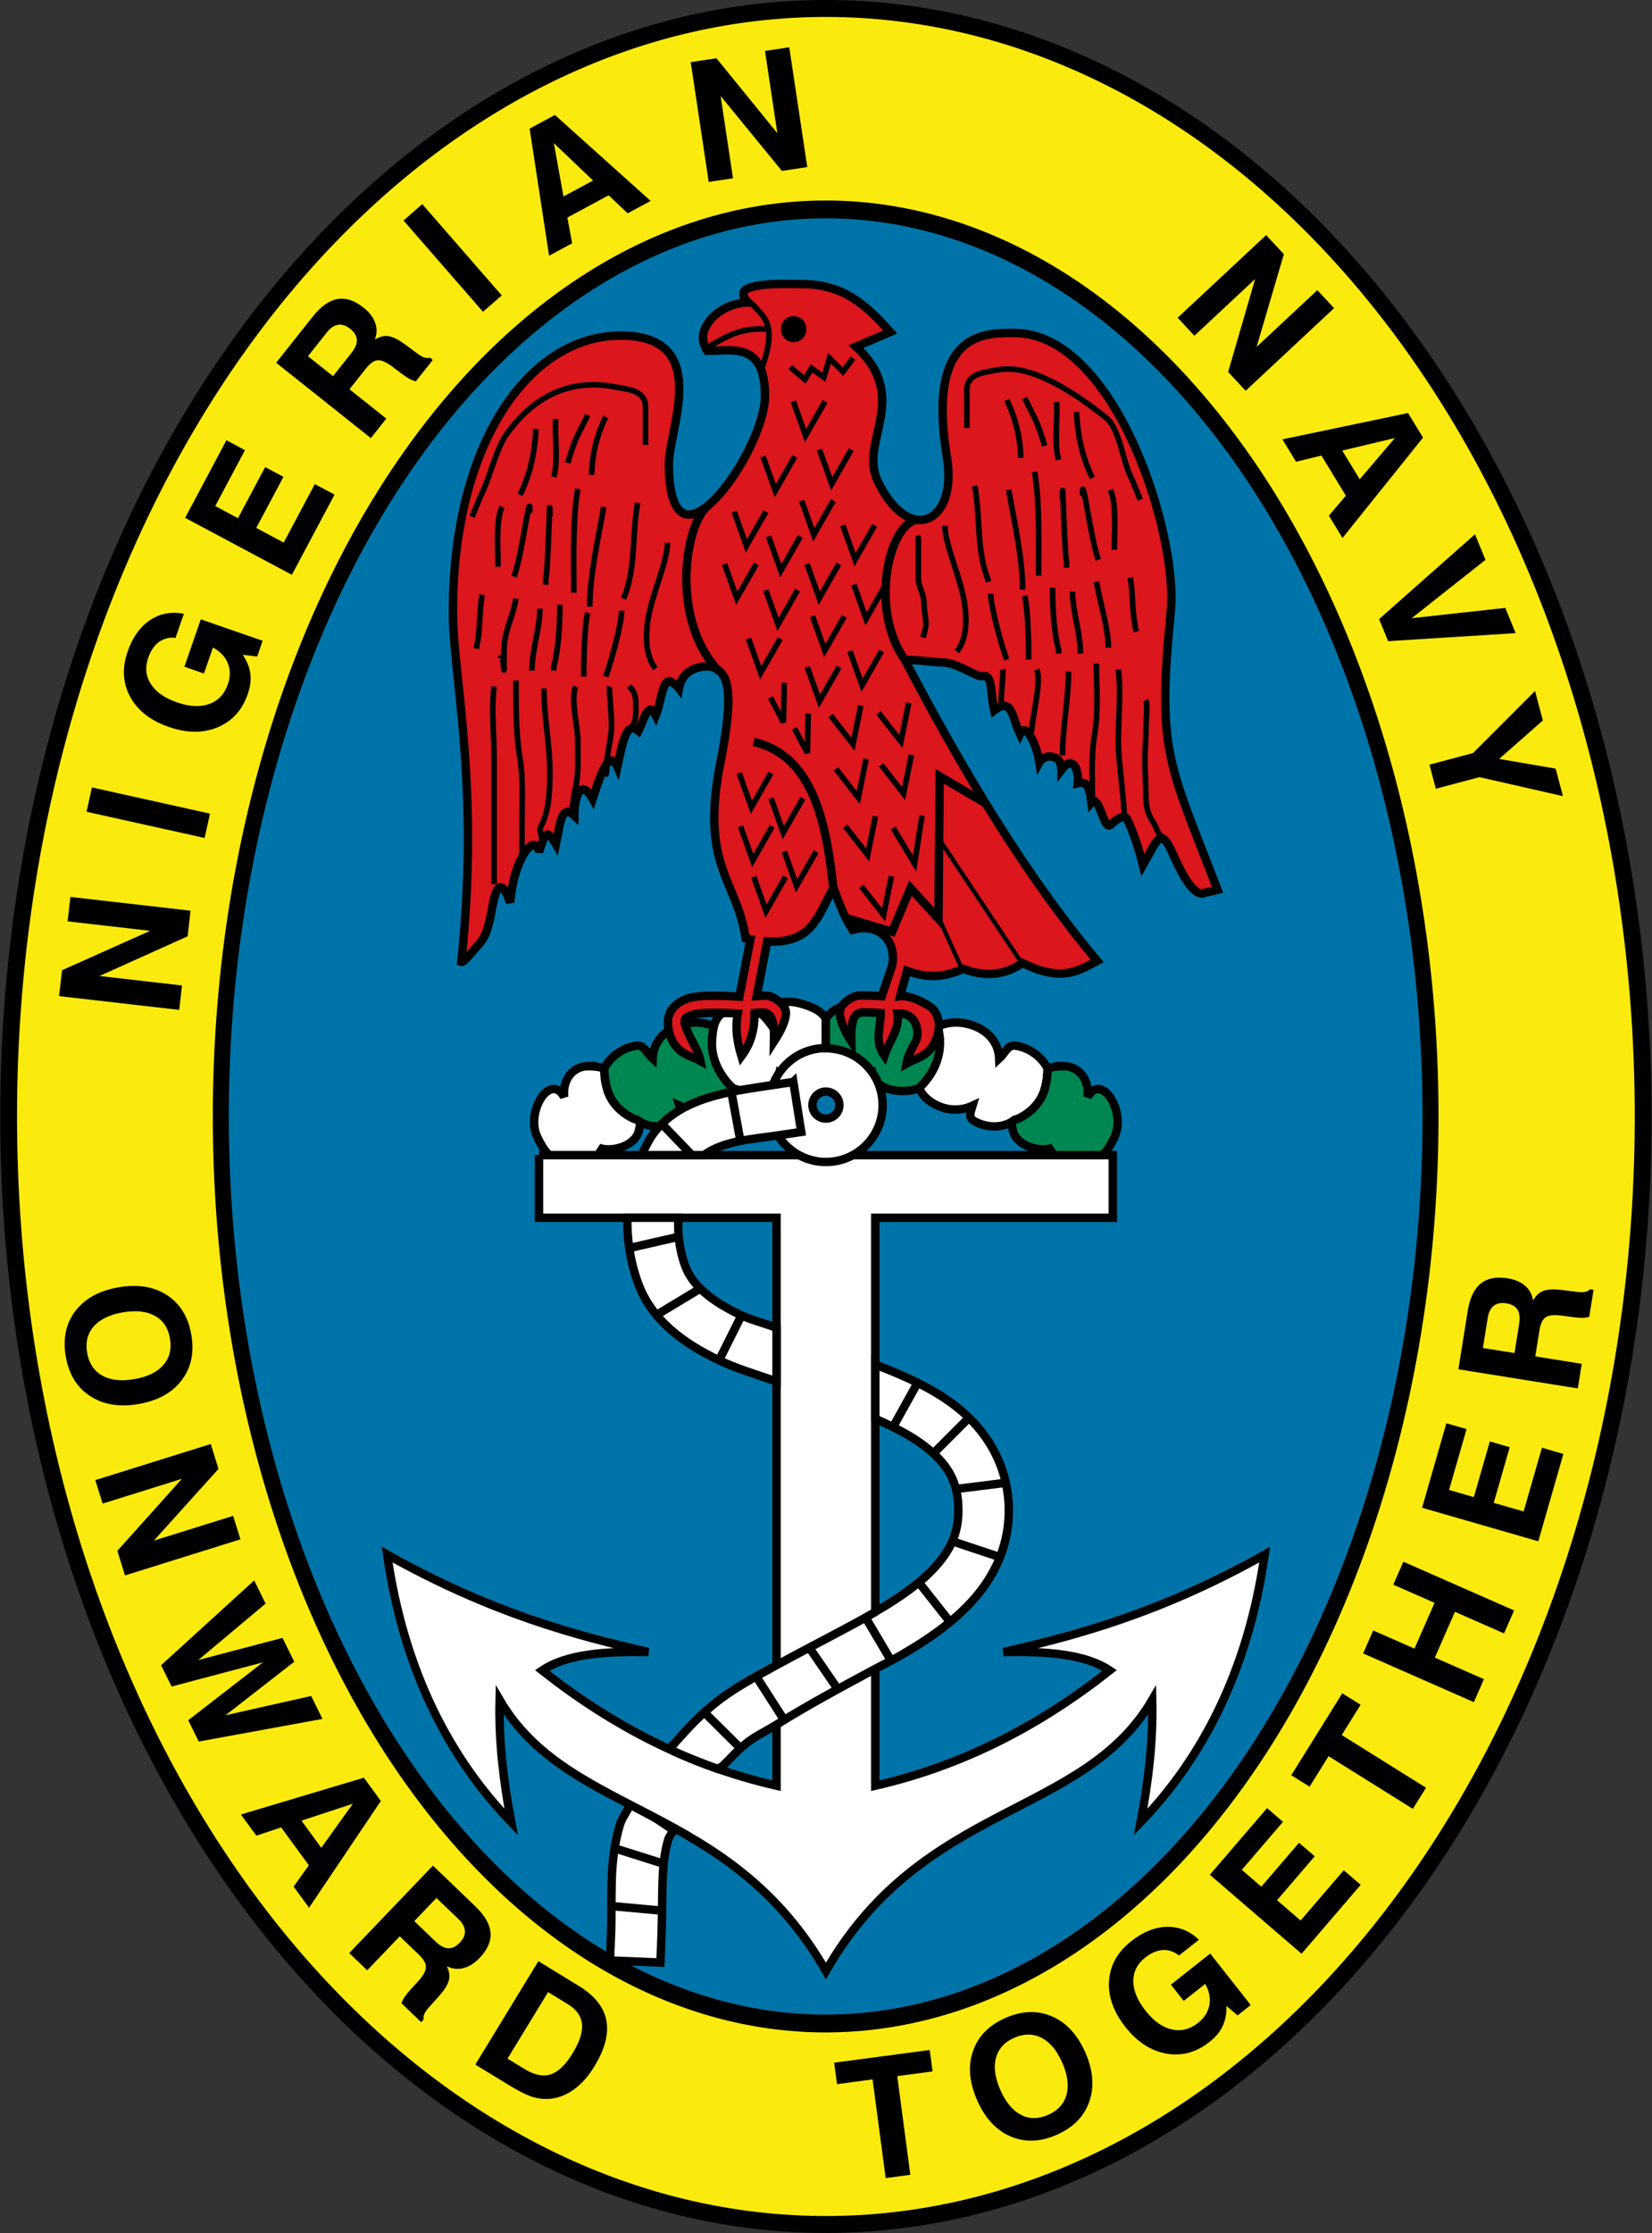
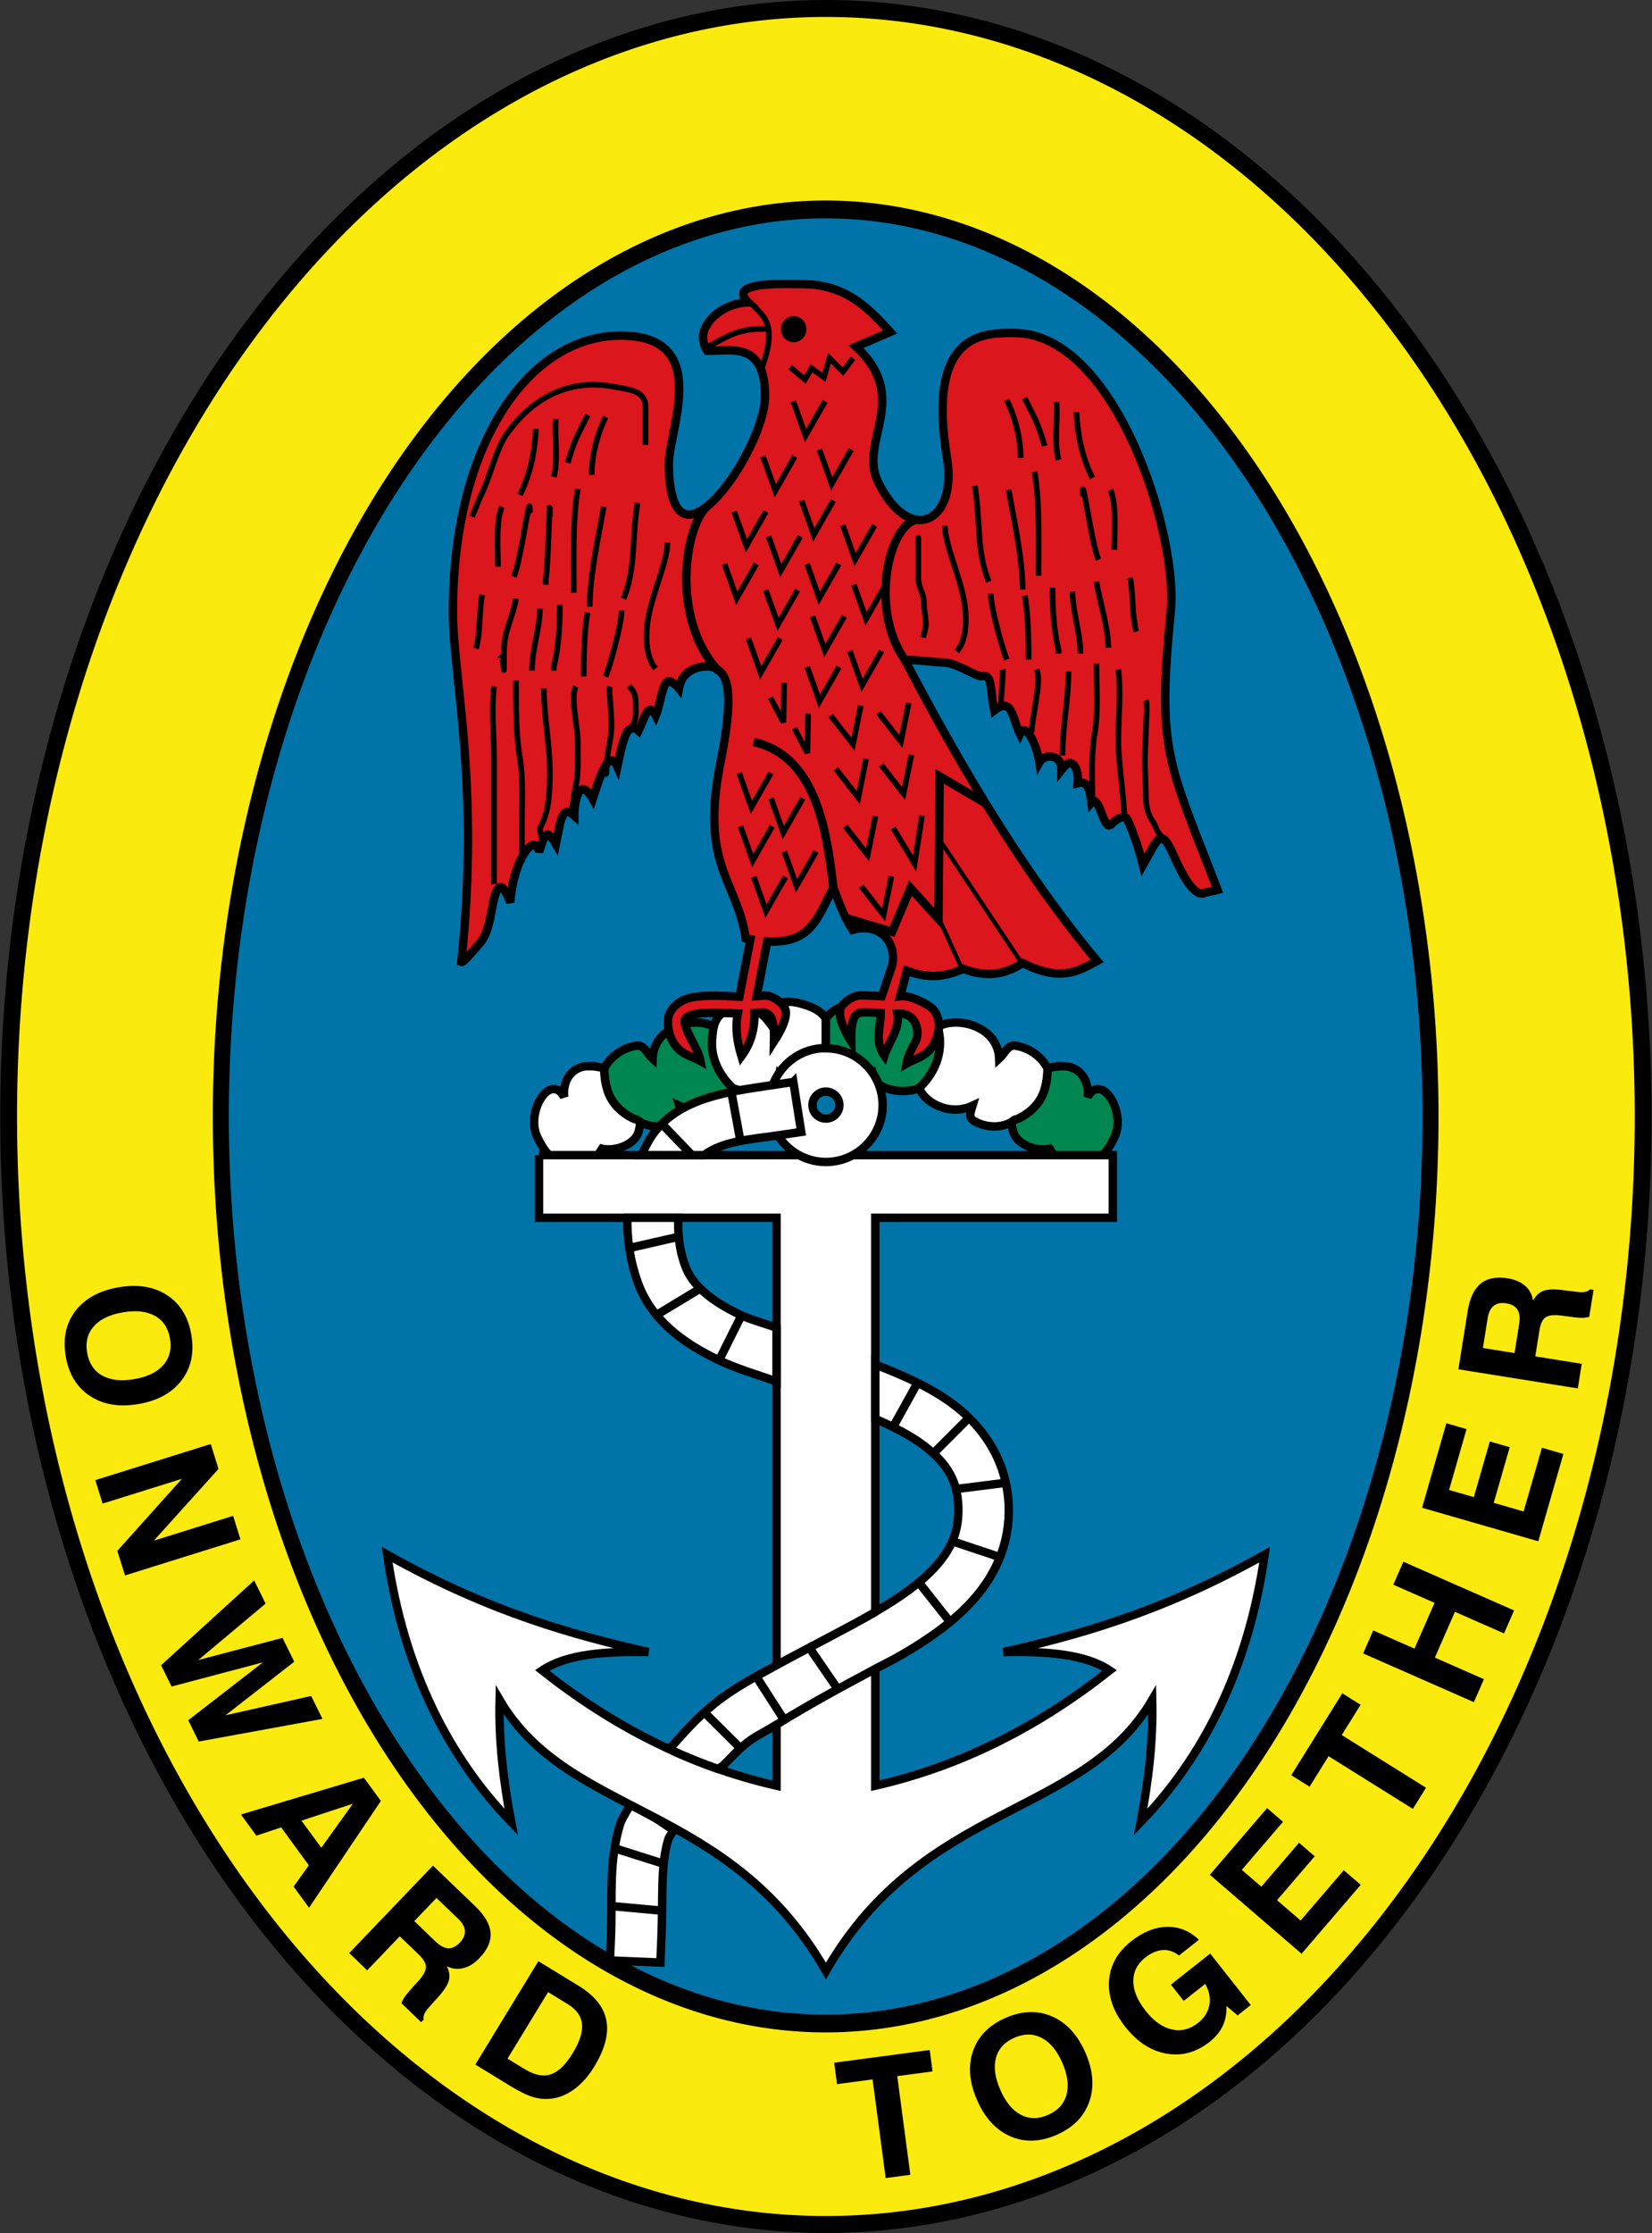
<svg xmlns="http://www.w3.org/2000/svg" xmlns:ns1="http://sodipodi.sourceforge.net/DTD/sodipodi-0.dtd" xmlns:ns2="http://www.inkscape.org/namespaces/inkscape" width="1153" height="1558.123" id="svg1591" ns1:version="0.32" ns2:version="0.48.2 r9819" version="1.0" ns1:docname="AJAX1.svg">
  <rect width="100%" height="100%" fill="#333333" stroke="none" />
  <defs id="defs1593" />
  <ns1:namedview id="base" pagecolor="#ffffff" bordercolor="#666666" borderopacity="1.0" ns2:pageopacity="0.0" ns2:pageshadow="2" ns2:zoom="0.35156878" ns2:cx="984.70154" ns2:cy="693.97735" ns2:document-units="px" ns2:current-layer="layer1" ns2:window-width="1280" ns2:window-height="1004" ns2:window-x="-8" ns2:window-y="-8" showguides="true" ns2:guide-bbox="true" showgrid="false" fit-margin-top="0.2" fit-margin-left="0.2" fit-margin-right="0.2" fit-margin-bottom="0.2" ns2:window-maximized="1" />
  <g ns2:label="Layer 1" ns2:groupmode="layer" id="layer1" transform="translate(-3923.56,-721.023)">
    <g id="g1743">
      <path transform="matrix(11.735,0,0,11.826,-4.174,33.46)" d="m 432.429,124.008 a 48.606,65.367 0 1 1 -97.213,0 48.606,65.367 0 1 1 97.213,0 z" ns1:ry="65.367233" ns1:rx="48.606407" ns1:cy="124.00847" ns1:cx="383.823" id="path2477" style="color:#000000;fill:#fbea0e;fill-opacity:1;fill-rule:evenodd;stroke:#000000;stroke-width:1;stroke-linecap:butt;stroke-linejoin:miter;stroke-miterlimit:4;stroke-opacity:1;stroke-dasharray:none;stroke-dashoffset:0;marker:none;visibility:visible;display:inline;overflow:visible" ns1:type="arc" />
      <path ns1:type="arc" style="color:#000000;fill:#0074a8;fill-opacity:1;fill-rule:evenodd;stroke:#000000;stroke-width:1.285;stroke-linecap:butt;stroke-linejoin:miter;stroke-miterlimit:4;stroke-opacity:1;stroke-dasharray:none;stroke-dashoffset:0;marker:none;visibility:visible;display:inline;overflow:visible" id="path3274" ns1:cx="383.823" ns1:cy="124.00847" ns1:rx="48.606407" ns1:ry="65.367233" d="m 432.429,124.008 a 48.606,65.367 0 1 1 -97.213,0 48.606,65.367 0 1 1 97.213,0 z" transform="matrix(8.685,0,0,9.681,1166.328,299.44)" />
      <g transform="matrix(11.735,0,0,11.751,0.743,56.551)" id="g2903">
        <path ns1:nodetypes="ccscccscccsc" id="path2798" d="m 377.85,121.111 c -0.189,0.778 -1.701,1.764 -3.166,1.084 0.136,0.451 0.272,0.723 -0.159,0.945 -0.68,0.364 -1.582,0.405 -2.242,-0.027 -0.879,-0.324 -1.676,-1.012 -1.906,-1.949 -0.111,-0.385 -0.152,-0.786 -0.157,-1.186 0.376,-0.721 1.129,-1.248 1.936,-1.349 0.452,-0.051 0.604,0.468 0.942,0.772 0.069,-1.844 2.271,-2.476 3.458,-1.986 0.391,0.121 0.002,0.591 0.083,0.888 -0.044,0.946 0.331,1.886 0.983,2.569 0.074,0.082 0.151,0.162 0.23,0.24 z" style="fill:#008751;fill-opacity:1;fill-rule:evenodd;stroke:#000000;stroke-width:0.5;stroke-linecap:round;stroke-linejoin:miter;stroke-miterlimit:4;stroke-opacity:1" ns2:connector-curvature="0" />
        <path ns1:nodetypes="ccsccscscc" style="fill:#ffffff;fill-opacity:1;fill-rule:evenodd;stroke:#000000;stroke-width:0.5;stroke-linecap:round;stroke-linejoin:miter;stroke-miterlimit:4;stroke-opacity:1" d="m 369.248,119.844 c -0.761,0.015 -1.513,0.625 -1.413,1.831 -0.823,-1.488 -2.317,0.889 -1.589,2.395 0.673,1.391 1.023,1.217 1.666,1.494 0.832,0.223 2.737,-0.101 1.982,-0.872 0.791,0.3 2.158,-0.117 2.376,-0.981 0.081,-0.302 0.169,-0.681 -0.246,-0.722 -0.755,-0.33 -1.4,-0.955 -1.628,-1.762 -0.127,-0.406 -0.175,-0.833 -0.18,-1.257 -0.315,-0.084 -0.642,-0.127 -0.969,-0.125 z" id="path2800" ns2:connector-curvature="0" />
        <path ns1:nodetypes="csccccccc" id="path2805" d="m 379.988,117.189 c -0.892,-1.168 -2.27,-0.984 -2.892,-0.369 -0.405,0.408 -0.429,1.022 -0.467,1.561 -0.046,1.029 0.453,2.013 1.183,2.715 0.391,0.345 2.511,0.436 2.798,-0.75 1.151,1.181 2.634,0.484 2.794,0.134 0,-1.15 0,-2.3 0,-3.45 -0.311,-0.53 -0.944,-0.74 -1.502,-0.901 -0.793,-0.203 -1.83,-0.258 -1.914,1.058 z" style="fill:#ffffff;fill-opacity:1;fill-rule:evenodd;stroke:#000000;stroke-width:0.5;stroke-linecap:round;stroke-linejoin:miter;stroke-miterlimit:4;stroke-opacity:1" ns2:connector-curvature="0" />
        <path style="fill:#ffffff;fill-opacity:1;fill-rule:evenodd;stroke:#000000;stroke-width:0.5;stroke-linecap:round;stroke-linejoin:miter;stroke-miterlimit:4;stroke-opacity:1" d="m 388.958,121.111 c 0.189,0.778 1.701,1.764 3.166,1.084 -0.136,0.451 -0.272,0.723 0.159,0.945 0.68,0.364 1.582,0.405 2.242,-0.027 0.879,-0.324 1.676,-1.012 1.906,-1.949 0.111,-0.385 0.152,-0.786 0.157,-1.186 -0.376,-0.721 -1.129,-1.248 -1.936,-1.349 -0.452,-0.051 -0.604,0.468 -0.942,0.772 -0.069,-1.844 -2.271,-2.476 -3.458,-1.986 -0.391,0.121 -0.002,0.591 -0.083,0.888 0.044,0.946 -0.331,1.886 -0.983,2.569 -0.074,0.082 -0.151,0.162 -0.23,0.24 z" id="path2861" ns1:nodetypes="ccscccscccsc" ns2:connector-curvature="0" />
        <path id="path2863" d="m 397.56,119.844 c 0.761,0.015 1.513,0.625 1.413,1.831 0.823,-1.488 2.317,0.889 1.589,2.395 -0.673,1.391 -1.023,1.217 -1.666,1.494 -0.832,0.223 -2.737,-0.101 -1.982,-0.872 -0.791,0.3 -2.158,-0.117 -2.376,-0.981 -0.081,-0.302 -0.169,-0.681 0.246,-0.722 0.755,-0.33 1.4,-0.955 1.628,-1.762 0.127,-0.406 0.175,-0.833 0.18,-1.257 0.315,-0.084 0.642,-0.127 0.969,-0.125 z" style="fill:#008751;fill-opacity:1;fill-rule:evenodd;stroke:#000000;stroke-width:0.5;stroke-linecap:round;stroke-linejoin:miter;stroke-miterlimit:4;stroke-opacity:1" ns1:nodetypes="ccsccscscc" ns2:connector-curvature="0" />
        <path style="fill:#008751;fill-opacity:1;fill-rule:evenodd;stroke:#000000;stroke-width:0.5;stroke-linecap:round;stroke-linejoin:miter;stroke-miterlimit:4;stroke-opacity:1" d="m 386.82,117.189 c 0.892,-1.168 2.27,-0.984 2.892,-0.369 0.405,0.408 0.429,1.022 0.467,1.561 0.046,1.029 -0.453,2.013 -1.183,2.715 -0.391,0.345 -2.511,0.436 -2.798,-0.75 -1.151,1.181 -2.634,0.484 -2.794,0.134 0,-1.15 0,-2.3 0,-3.45 0.311,-0.53 0.944,-0.74 1.502,-0.901 0.793,-0.203 1.83,-0.258 1.914,1.058 z" id="path2865" ns1:nodetypes="csccccccc" ns2:connector-curvature="0" />
      </g>
      <g id="g2460">
        <path style="fill:#ffffff;fill-opacity:1;fill-rule:evenodd;stroke:#000000;stroke-width:5.872;stroke-linecap:square;stroke-linejoin:miter;stroke-miterlimit:4;stroke-opacity:1;stroke-dasharray:none" d="m 4393.651,1997.731 c -5.044,-2.786 -10.037,-6.932 -15.036,-9.548 -5.321,-2.785 -9.818,-5.747 -15.036,-8.446 -2.135,4.686 -5.925,9.647 -7.334,14.322 -8,26.529 -5.194,50.167 -6.234,77.118 l -0.734,17.627 35.205,1.469 0.733,-17.627 c 1.144,-29.64 -0.735,-50.058 4.767,-68.305 0.624,-2.068 2.83,-4.495 3.667,-6.61 z" id="path3206" ns2:connector-curvature="0" />
        <path style="fill:#ffffff;fill-opacity:1;fill-rule:evenodd;stroke:#000000;stroke-width:5.872;stroke-linecap:butt;stroke-linejoin:miter;stroke-miterlimit:4;stroke-opacity:1;stroke-dasharray:none" d="m 4299.771,1526.941 0,43.7 165.757,0 0,396.241 c -60.939,-13.911 -114.883,-41.949 -163.557,-80.423 17.212,-11.607 44.72,-13.408 74.077,-12.853 -49.075,-11.117 -109.309,-26.934 -182.26,-67.938 11.591,81.314 43.867,142.424 86.546,186.553 -5.422,-28.421 -8.764,-56.777 -8.068,-85.197 48.132,82.381 160.041,71.024 227.733,189.124 67.691,-118.1 179.601,-106.742 227.733,-189.124 0.697,28.421 -2.646,56.777 -8.068,85.197 42.678,-44.129 74.955,-105.239 86.546,-186.553 -72.951,41.004 -133.184,56.82 -182.26,67.938 29.357,-0.555 56.865,1.246 74.077,12.853 -48.674,38.474 -102.618,66.513 -163.557,80.423 l 0,-396.241 165.757,0 0,-43.7 -400.458,0 z" id="path3173" ns1:nodetypes="cccccccccccccccccccc" ns2:connector-curvature="0" />
        <path style="fill:#ffffff;fill-opacity:1;fill-rule:evenodd;stroke:#000000;stroke-width:5.872;stroke-linecap:square;stroke-linejoin:miter;stroke-miterlimit:4;stroke-opacity:1;stroke-dasharray:none" d="m 4534.472,1673.099 0,37.825 c 13.291,5.793 25.393,12.067 34.472,19.096 15.783,12.219 23.935,24.646 23.47,46.271 -0.325,14.788 -5.497,25.84 -15.402,37.09 -9.905,11.251 -24.76,21.881 -42.173,31.949 -0.06,0.064 -0.306,0.303 -0.367,0.367 -21.218,12.228 -45.334,24.152 -68.943,37.09 -15.076,8.262 -30.368,16.349 -43.273,26.808 -13.588,11.013 -21.747,20.931 -30.804,30.847 0.145,0.123 0.23,0.604 0.367,0.734 0.067,0.067 1.362,1.422 1.467,1.469 10.216,4.606 20.517,8.759 31.171,12.486 1.019,-0.535 2.199,-1.215 3.3,-1.836 5.797,-5.501 9.07,-9.837 16.869,-16.158 5.629,-4.562 14.014,-8.562 20.903,-12.853 20.721,-12.906 44.127,-25.678 68.943,-38.926 6.03,-3.219 12.1,-6.154 17.969,-9.548 19.027,-11.002 36.977,-23.395 50.974,-39.294 13.997,-15.899 23.686,-35.928 24.203,-59.491 0.698,-32.432 -15.255,-58.05 -37.039,-74.915 -16.381,-12.682 -36.014,-21.314 -56.108,-29.011 z" id="path3202" ns1:nodetypes="ccssssssscssccsssssssc" ns2:connector-curvature="0" />
        <path style="color:#000000;fill:#ffffff;fill-opacity:1;fill-rule:evenodd;stroke:#000000;stroke-width:5.872;stroke-linecap:square;stroke-linejoin:miter;stroke-miterlimit:4;stroke-opacity:1;stroke-dasharray:none;stroke-dashoffset:0;marker:none;visibility:visible;display:inline;overflow:visible" d="m 4496.344,1452.406 c -20.165,1.795 -35.938,19 -35.938,39.656 -3e-4,21.852 17.772,39.656 39.594,39.656 21.821,-1e-4 39.594,-17.805 39.594,-39.656 2e-4,-21.852 -17.773,-39.656 -39.594,-39.656 -1.007,0 -3.474,-0.016 -3.656,0 z m 3.062,30.219 c 0.2,-0.013 0.391,0 0.594,0 5.196,0 9.406,4.21 9.406,9.406 1e-4,5.196 -4.21,9.406 -9.406,9.406 -5.196,0 -9.406,-4.21 -9.406,-9.406 -2e-4,-4.993 3.897,-9.094 8.812,-9.406 z" id="path3168" ns1:nodetypes="ccsssscssssc" ns2:connector-curvature="0" />
        <path style="fill:#ffffff;fill-opacity:1;fill-rule:evenodd;stroke:#000000;stroke-width:5.872;stroke-linecap:square;stroke-linejoin:miter;stroke-miterlimit:4;stroke-opacity:1;stroke-dasharray:none" d="m 4396.952,1570.642 -35.572,0 c -0.181,14.211 1.625,29.2 7.334,45.169 9.327,26.087 31.637,42.231 56.108,53.983 12.694,6.096 26.887,10.247 40.706,15.056 l 0,-37.458 c -8.336,-3.069 -18.581,-5.776 -25.67,-9.181 -20.697,-9.939 -33.425,-20.966 -38.139,-34.152 -4.644,-12.99 -4.993,-23.384 -4.767,-33.418 z" id="path3194" ns2:connector-curvature="0" />
        <path style="fill:#ffffff;fill-opacity:1;fill-rule:evenodd;stroke:#000000;stroke-width:5.872;stroke-linecap:square;stroke-linejoin:miter;stroke-miterlimit:4;stroke-opacity:1;stroke-dasharray:none" d="m 4477.263,1475.896 -17.236,2.571 c -27.242,4.193 -62.132,8.188 -80.678,33.785 -3.195,4.41 -5.617,9.655 -8.068,14.689 l 43.64,0 c 13.69,-10.2 34.877,-11.223 50.241,-13.588 l 17.603,-2.571 -5.501,-34.887 z" id="path3187" ns2:connector-curvature="0" />
        <path style="color:#000000;fill:#ffffff;fill-opacity:1;fill-rule:evenodd;stroke:#000000;stroke-width:5.872;stroke-linecap:square;stroke-linejoin:miter;stroke-miterlimit:4;stroke-opacity:1;stroke-dasharray:none;stroke-dashoffset:0;marker:none;visibility:visible;display:inline;overflow:visible" d="m 4434.033,1483.019 6.006,32.548" id="path3213" ns2:connector-curvature="0" />
        <path style="color:#000000;fill:#ffffff;fill-opacity:1;fill-rule:evenodd;stroke:#000000;stroke-width:5.872;stroke-linecap:square;stroke-linejoin:miter;stroke-miterlimit:4;stroke-opacity:1;stroke-dasharray:none;stroke-dashoffset:0;marker:none;visibility:visible;display:inline;overflow:visible" d="m 4386.34,1506.015 18.724,19.458" id="path3217" ns2:connector-curvature="0" />
        <path style="color:#000000;fill:#ffffff;fill-opacity:1;fill-rule:evenodd;stroke:#000000;stroke-width:5.872;stroke-linecap:square;stroke-linejoin:miter;stroke-miterlimit:4;stroke-opacity:1;stroke-dasharray:none;stroke-dashoffset:0;marker:none;visibility:visible;display:inline;overflow:visible" d="m 4363.376,1591.629 32.502,-7.429" id="path3219" ns2:connector-curvature="0" />
        <path style="color:#000000;fill:#ffffff;fill-opacity:1;fill-rule:evenodd;stroke:#000000;stroke-width:5.872;stroke-linecap:square;stroke-linejoin:miter;stroke-miterlimit:4;stroke-opacity:1;stroke-dasharray:none;stroke-dashoffset:0;marker:none;visibility:visible;display:inline;overflow:visible" d="m 4383.16,1637.621 27.556,-16.628" id="path3223" ns2:connector-curvature="0" />
        <path style="color:#000000;fill:#ffffff;fill-opacity:1;fill-rule:evenodd;stroke:#000000;stroke-width:5.872;stroke-linecap:square;stroke-linejoin:miter;stroke-miterlimit:4;stroke-opacity:1;stroke-dasharray:none;stroke-dashoffset:0;marker:none;visibility:visible;display:inline;overflow:visible" d="m 4440.393,1640.097 -14.485,29.01" id="path3229" ns2:connector-curvature="0" />
        <path style="color:#000000;fill:#ffffff;fill-opacity:1;fill-rule:evenodd;stroke:#000000;stroke-width:5.872;stroke-linecap:square;stroke-linejoin:miter;stroke-miterlimit:4;stroke-opacity:1;stroke-dasharray:none;stroke-dashoffset:0;marker:none;visibility:visible;display:inline;overflow:visible" d="m 4562.384,1688.639 -14.992,27.022" id="path3233" ns2:connector-curvature="0" />
        <path style="color:#000000;fill:#ffffff;fill-opacity:1;fill-rule:evenodd;stroke:#000000;stroke-width:5.872;stroke-linecap:square;stroke-linejoin:miter;stroke-miterlimit:4;stroke-opacity:1;stroke-dasharray:none;stroke-dashoffset:0;marker:none;visibility:visible;display:inline;overflow:visible" d="m 4597.364,1712.659 -20.988,21.017" id="path3235" ns2:connector-curvature="0" />
        <path style="color:#000000;fill:#ffffff;fill-opacity:1;fill-rule:evenodd;stroke:#000000;stroke-width:5.872;stroke-linecap:square;stroke-linejoin:miter;stroke-miterlimit:4;stroke-opacity:1;stroke-dasharray:none;stroke-dashoffset:0;marker:none;visibility:visible;display:inline;overflow:visible" d="m 4592.367,1759.698 31.982,-4.003" id="path3239" ns2:connector-curvature="0" />
        <path style="color:#000000;fill:#ffffff;fill-opacity:1;fill-rule:evenodd;stroke:#000000;stroke-width:5.872;stroke-linecap:square;stroke-linejoin:miter;stroke-miterlimit:4;stroke-opacity:1;stroke-dasharray:none;stroke-dashoffset:0;marker:none;visibility:visible;display:inline;overflow:visible" d="m 4589.369,1796.728 29.983,10.008" id="path3241" ns2:connector-curvature="0" />
        <path style="color:#000000;fill:#ffffff;fill-opacity:1;fill-rule:evenodd;stroke:#000000;stroke-width:5.872;stroke-linecap:square;stroke-linejoin:miter;stroke-miterlimit:4;stroke-opacity:1;stroke-dasharray:none;stroke-dashoffset:0;marker:none;visibility:visible;display:inline;overflow:visible" d="m 4565.383,1825.752 18.989,24.02" id="path3243" ns2:connector-curvature="0" />
-         <path style="color:#000000;fill:#ffffff;fill-opacity:1;fill-rule:evenodd;stroke:#000000;stroke-width:5.872;stroke-linecap:square;stroke-linejoin:miter;stroke-miterlimit:4;stroke-opacity:1;stroke-dasharray:none;stroke-dashoffset:0;marker:none;visibility:visible;display:inline;overflow:visible" d="m 4528.404,1850.773 15.991,27.022" id="path3245" ns1:nodetypes="cc" ns2:connector-curvature="0" />
        <path style="color:#000000;fill:#ffffff;fill-opacity:1;fill-rule:evenodd;stroke:#000000;stroke-width:5.872;stroke-linecap:square;stroke-linejoin:miter;stroke-miterlimit:4;stroke-opacity:1;stroke-dasharray:none;stroke-dashoffset:0;marker:none;visibility:visible;display:inline;overflow:visible" d="m 4488.556,1870.79 19.248,28.023" id="path3247" ns1:nodetypes="cc" ns2:connector-curvature="0" />
        <path style="color:#000000;fill:#ffffff;fill-opacity:1;fill-rule:evenodd;stroke:#000000;stroke-width:5.872;stroke-linecap:square;stroke-linejoin:miter;stroke-miterlimit:4;stroke-opacity:1;stroke-dasharray:none;stroke-dashoffset:0;marker:none;visibility:visible;display:inline;overflow:visible" d="m 4451.447,1890.806 17.99,28.023" id="path3249" ns2:connector-curvature="0" />
        <path style="color:#000000;fill:#ffffff;fill-opacity:1;fill-rule:evenodd;stroke:#000000;stroke-width:5.872;stroke-linecap:square;stroke-linejoin:miter;stroke-miterlimit:4;stroke-opacity:1;stroke-dasharray:none;stroke-dashoffset:0;marker:none;visibility:visible;display:inline;overflow:visible" d="m 4415.643,1916.216 22.811,22.63" id="path3251" ns1:nodetypes="cc" ns2:connector-curvature="0" />
        <path style="color:#000000;fill:#ffffff;fill-opacity:1;fill-rule:evenodd;stroke:#000000;stroke-width:5.872;stroke-linecap:square;stroke-linejoin:miter;stroke-miterlimit:4;stroke-opacity:1;stroke-dasharray:none;stroke-dashoffset:0;marker:none;visibility:visible;display:inline;overflow:visible" d="m 4355.644,2011.524 27.251,8.618" id="path3268" ns2:connector-curvature="0" />
        <path style="color:#000000;fill:#ffffff;fill-opacity:1;fill-rule:evenodd;stroke:#000000;stroke-width:5.872;stroke-linecap:square;stroke-linejoin:miter;stroke-miterlimit:4;stroke-opacity:1;stroke-dasharray:none;stroke-dashoffset:0;marker:none;visibility:visible;display:inline;overflow:visible" d="m 4352.058,2051.021 31.554,2.873" id="path3270" ns2:connector-curvature="0" />
      </g>
-       <path id="text3408" d="m 4048.647,1425.616 -83.855,-9.611 2.065,-18.071 61.508,-27.488 -57.611,-6.603 1.948,-17.045 83.855,9.611 -2.04,17.843 -61.534,27.716 57.611,6.603 -1.948,17.045 m 17.717,-119.942 -82.401,-18.297 3.759,-16.974 82.401,18.297 -3.759,16.974 m 26.577,-127.846 c 2.982,4.354 4.755,8.754 5.32,13.199 0.577,4.41 -0.015,9.164 -1.778,14.26 -3.862,11.17 -10.855,18.886 -20.98,23.148 -10.148,4.213 -21.521,4.136 -34.119,-0.233 -12.706,-4.406 -21.674,-11.38 -26.903,-20.926 -5.229,-9.544 -5.857,-20.065 -1.882,-31.559 3.462,-10.013 8.687,-17.351 15.675,-22.012 6.952,-4.673 14.822,-6.155 23.609,-4.444 l -5.793,16.754 c -4.501,-0.426 -8.378,0.557 -11.632,2.951 -3.241,2.357 -5.73,6.048 -7.467,11.073 -2.312,6.688 -1.676,12.797 1.908,18.331 3.561,5.486 9.655,9.724 18.282,12.715 8.663,3.004 16.137,3.369 22.421,1.095 6.284,-2.274 10.626,-6.882 13.026,-13.822 1.8,-5.205 1.772,-10.093 -0.084,-14.663 -1.856,-4.57 -5.311,-8.197 -10.366,-10.881 l -6.262,18.11 -13.645,-4.731 11.436,-33.075 43.155,14.963 -3.806,11.008 -10.115,-1.261 m 34.336,-55.761 -74.488,-39.747 28.805,-54.134 12.946,6.909 -20.748,38.991 15.879,8.474 18.97,-35.65 12.743,6.799 -18.97,35.65 19.166,10.227 21.718,-40.816 13.755,7.34 -29.775,55.956 m 28.719,-138.579 12.687,-15.996 c 2.756,-3.475 4.073,-6.58 3.95,-9.315 -0.099,-2.765 -1.659,-5.35 -4.68,-7.754 -2.872,-2.283 -5.67,-3.215 -8.395,-2.793 -2.755,0.398 -5.38,2.169 -7.874,5.315 l -13.186,16.623 17.499,13.919 m 26.397,43.199 -66.091,-52.57 25.446,-32.08 c 5.726,-7.219 11.508,-11.34 17.345,-12.364 5.837,-1.025 11.926,0.986 18.268,6.03 4.038,3.212 6.726,6.742 8.064,10.59 1.362,3.819 1.277,7.709 -0.255,11.669 3.298,-2.067 6.469,-2.866 9.513,-2.4 3.068,0.438 6.887,2.328 11.456,5.669 l 8.021,5.94 c 0.06,0.048 0.149,0.119 0.269,0.214 4.02,3.051 7.09,4.101 9.21,3.149 l 2.019,1.606 -11.832,14.916 c -1.307,-0.257 -2.741,-0.787 -4.301,-1.589 -1.566,-0.854 -3.315,-2.001 -5.247,-3.441 l -7.097,-5.352 c -4.217,-3.109 -7.601,-4.531 -10.154,-4.266 -2.529,0.235 -5.231,2.166 -8.105,5.79 l -11.44,14.422 25.709,20.45 -10.799,13.614 m 78.274,-88.113 -55.465,-63.708 13.087,-11.426 55.465,63.709 -13.087,11.425 m 49.438,-117.69 6.744,37.226 20.634,-11.127 -27.378,-26.099 m -16.894,-10.114 17.657,-9.522 66.81,59.967 -16.043,8.651 -13.277,-12.586 -28.806,15.535 3.339,17.947 -16.093,8.68 -13.586,-88.672 m 125.001,37.194 -12.572,-83.578 17.962,-2.709 42.521,52.309 -8.638,-57.421 16.942,-2.555 12.572,83.577 -17.735,2.675 -42.748,-52.275 8.638,57.421 -16.942,2.556 m 327.304,94.757 61.725,-57.646 12.389,13.303 -19.037,64.698 42.407,-39.604 11.685,12.547 -61.725,57.645 -12.232,-13.135 18.881,-64.866 -42.407,39.606 -11.685,-12.547 m 151.612,83.924 -36.758,8.744 12.205,20.034 24.553,-28.778 m 9.178,-17.437 10.444,17.145 -56.208,70.028 -9.489,-15.578 11.838,-13.952 -17.039,-27.971 -17.716,4.303 -9.519,-15.626 87.69,-18.35 m -20.217,143.79 66.911,-59.193 7.346,17.821 -51.524,40.728 65.342,-7.207 7.258,17.608 -88.993,5.624 -6.34,-15.381 m 39.618,118.328 -4.464,-16.801 30.4,-8.099 43.284,-43.297 5.465,20.572 -30.522,26.834 39.449,6.769 5.097,19.186 -58.31,-13.263 -30.4,8.098" style="font-size:10px;font-style:normal;font-variant:normal;font-weight:bold;font-stretch:normal;text-align:center;line-height:100%;writing-mode:lr-tb;text-anchor:middle;fill:#000000;fill-opacity:1;stroke:none;font-family:Swis721 BT" ns2:connector-curvature="0" />
      <path id="text3415" d="m 4009.314,1636.63 c -9.15,1.567 -15.919,4.821 -20.307,9.763 -4.35,4.937 -5.901,11.062 -4.652,18.377 1.262,7.39 4.766,12.709 10.514,15.955 5.785,3.24 13.252,4.075 22.402,2.509 9.15,-1.566 15.896,-4.836 20.241,-9.81 4.381,-4.98 5.941,-11.165 4.68,-18.555 -1.249,-7.315 -4.744,-12.578 -10.485,-15.786 -5.741,-3.208 -13.205,-4.026 -22.392,-2.453 m -2.984,-17.477 c 13.442,-2.302 24.723,-0.469 33.841,5.498 9.163,5.999 14.806,15.22 16.931,27.663 2.124,12.444 -0.14,23.017 -6.791,31.724 -6.646,8.744 -16.671,14.264 -30.075,16.559 -13.405,2.295 -24.692,0.424 -33.861,-5.612 -9.163,-5.998 -14.806,-15.219 -16.93,-27.663 -2.124,-12.442 0.139,-23.017 6.791,-31.724 6.658,-8.669 16.69,-14.15 30.095,-16.445 m -16.258,134.529 80.569,-25.186 5.412,17.364 -45.143,50.057 55.353,-17.303 5.105,16.377 -80.569,25.184 -5.344,-17.144 45.075,-50.276 -55.353,17.303 -5.105,-16.377 m 45.926,129.15 64.955,-59.154 7.971,16.152 -46.976,39.376 58.78,-15.457 8.2,16.616 -47.966,37.369 59.77,-13.45 7.895,15.998 -86.355,15.788 -7.337,-14.866 52.157,-40.404 -63.758,16.895 -7.337,-14.867 m 133.848,96.622 -35.893,11.809 13.844,18.935 22.049,-30.744 m 7.681,-18.148 11.847,16.204 -50.127,74.514 -10.764,-14.723 10.624,-14.9 -19.328,-26.436 -17.292,5.779 -10.798,-14.769 85.838,-25.67 m 35.188,100.052 14.723,14.139 c 3.198,3.071 6.163,4.672 8.895,4.805 2.759,0.159 5.474,-1.156 8.144,-3.945 2.538,-2.65 3.724,-5.354 3.559,-8.11 -0.139,-2.784 -1.656,-5.565 -4.551,-8.346 l -15.302,-14.695 -15.468,16.151 m -45.41,22.297 58.421,-61.001 29.528,28.357 c 6.644,6.381 10.204,12.529 10.679,18.445 0.475,5.914 -2.091,11.798 -7.696,17.652 -3.57,3.728 -7.33,6.079 -11.281,7.054 -3.924,1.002 -7.783,0.555 -11.578,-1.341 1.748,3.481 2.248,6.717 1.5,9.709 -0.721,3.018 -2.955,6.65 -6.702,10.895 l -6.653,7.444 c -0.053,0.055 -0.132,0.138 -0.238,0.248 -3.408,3.724 -4.737,6.688 -3.989,8.89 l -1.785,1.864 -13.73,-13.186 c 0.379,-1.28 1.039,-2.659 1.98,-4.14 0.996,-1.482 2.299,-3.119 3.909,-4.911 l 5.982,-6.578 c 3.484,-3.914 5.213,-7.157 5.187,-9.727 0,-2.543 -1.667,-5.416 -5.003,-8.621 l -13.275,-12.748 -22.726,23.73 -12.531,-12.035 m 110.479,73.645 11.882,7.268 c 6.878,4.208 12.945,5.454 18.2,3.737 5.307,-1.729 10.43,-6.641 15.369,-14.736 4.919,-8.064 7.099,-14.866 6.54,-20.407 -0.559,-5.542 -3.886,-10.177 -9.982,-13.907 l -13.691,-8.375 -28.317,46.42 m -22.468,4.141 44,-72.128 28.214,17.259 c 11.051,6.761 17.46,14.783 19.227,24.067 1.8,9.305 -1.004,20.028 -8.412,32.172 -4.023,6.594 -8.578,11.787 -13.666,15.578 -5.055,3.811 -10.426,6.084 -16.112,6.819 -4.263,0.53 -8.528,0.184 -12.796,-1.038 -4.249,-1.254 -9.665,-3.894 -16.25,-7.923 l -24.204,-14.807 m 286.39,79.195 -9.136,-68.824 -24.822,3.303 -1.986,-14.958 66.684,-8.877 1.986,14.959 -24.651,3.281 9.136,68.824 -17.21,2.292 m 80,-61.532 c 3.722,8.516 8.507,14.311 14.354,17.385 5.832,3.039 12.142,3.071 18.931,0.094 6.859,-3.006 11.169,-7.694 12.931,-14.062 1.746,-6.402 0.758,-13.862 -2.964,-22.377 -3.723,-8.515 -8.517,-14.285 -14.384,-17.309 -5.882,-3.059 -12.253,-3.085 -19.112,-0.077 -6.789,2.975 -11.046,7.639 -12.773,13.992 -1.727,6.352 -0.721,13.803 3.017,22.354 m -16.22,7.111 c -5.469,-12.511 -6.409,-23.915 -2.822,-34.215 3.607,-10.351 11.185,-18.057 22.733,-23.118 11.548,-5.062 22.343,-5.409 32.383,-1.042 10.076,4.353 17.84,12.767 23.294,25.242 5.453,12.475 6.359,23.895 2.717,34.261 -3.607,10.351 -11.184,18.056 -22.733,23.118 -11.548,5.062 -22.343,5.409 -32.383,1.041 -10.006,-4.383 -17.735,-12.811 -23.189,-25.287 m 174.046,-65.615 c 0.167,5.276 -0.708,9.939 -2.627,13.989 -1.888,4.026 -4.947,7.709 -9.175,11.05 -9.267,7.322 -19.311,10.045 -30.132,8.167 -10.815,-1.931 -20.352,-8.137 -28.61,-18.616 -8.329,-10.572 -12.126,-21.288 -11.391,-32.151 0.735,-10.862 5.871,-20.061 15.408,-27.596 8.307,-6.563 16.658,-9.922 25.053,-10.074 8.371,-0.182 15.797,2.819 22.276,9.004 l -13.9,10.983 c -3.561,-2.79 -7.356,-4.054 -11.384,-3.796 -3.999,0.236 -8.082,2.001 -12.251,5.295 -5.548,4.383 -8.302,9.873 -8.263,16.468 0.046,6.543 2.896,13.402 8.551,20.58 5.679,7.207 11.777,11.549 18.294,13.028 6.517,1.477 12.654,-0.059 18.412,-4.608 4.318,-3.413 6.926,-7.544 7.824,-12.395 0.898,-4.851 -0.06,-9.771 -2.872,-14.761 l -15.025,11.871 -8.944,-11.352 27.44,-21.68 28.288,35.902 -9.132,7.215 -7.84,-6.523 m 52.438,-36.469 -64.005,-55.096 39.929,-46.515 11.124,9.576 -28.761,33.504 13.644,11.745 26.296,-30.634 10.95,9.426 -26.296,30.634 16.468,14.176 30.106,-35.071 11.819,10.173 -41.274,48.082 m 77.67,-101.078 -58.821,-36.754 -13.255,21.272 -12.785,-7.989 35.611,-57.151 12.785,7.989 -13.165,21.128 58.821,36.754 -9.191,14.75 m 42.584,-74.457 -77.275,-33.994 7.029,-16.022 28.801,12.669 14.012,-31.94 -28.801,-12.67 7.029,-16.023 77.275,33.994 -7.029,16.023 -34.257,-15.07 -14.012,31.94 34.257,15.07 -7.029,16.023 m 44.969,-112.233 -81.108,-23.385 16.948,-58.945 14.096,4.065 -12.207,42.458 17.29,4.985 11.161,-38.818 13.876,4 -11.161,38.818 20.869,6.018 12.778,-44.443 14.977,4.317 -17.518,60.93 m -16.584,-131.334 3.222,-20.171 c 0.7,-4.382 0.326,-7.735 -1.121,-10.058 -1.441,-2.362 -4.066,-3.847 -7.876,-4.457 -3.621,-0.581 -6.516,-0.018 -8.684,1.689 -2.206,1.699 -3.625,4.532 -4.259,8.498 l -3.349,20.965 22.067,3.535 m 44.163,24.68 -83.343,-13.35 6.462,-40.455 c 1.454,-9.103 4.474,-15.534 9.059,-19.293 4.585,-3.759 10.876,-4.999 18.873,-3.718 5.092,0.816 9.164,2.572 12.215,5.269 3.057,2.659 4.888,6.091 5.493,10.293 1.862,-3.42 4.233,-5.675 7.115,-6.763 2.888,-1.126 7.141,-1.355 12.76,-0.687 l 9.899,1.237 c 0.075,0.012 0.189,0.031 0.34,0.054 4.997,0.685 8.187,0.092 9.569,-1.779 l 2.546,0.408 -3.005,18.812 c -1.266,0.416 -2.775,0.659 -4.526,0.727 -1.784,0.024 -3.869,-0.116 -6.258,-0.422 l -8.806,-1.177 c -5.198,-0.639 -8.844,-0.216 -10.938,1.269 -2.088,1.448 -3.497,4.457 -4.227,9.027 l -2.905,18.188 32.421,5.193 -2.742,17.168" style="font-size:10px;font-style:normal;font-variant:normal;font-weight:bold;font-stretch:normal;text-indent:0;text-align:end;text-decoration:none;line-height:100%;letter-spacing:normal;word-spacing:normal;text-transform:none;direction:ltr;block-progression:tb;writing-mode:lr-tb;text-anchor:end;color:#000000;fill:#000000;fill-opacity:1;fill-rule:nonzero;stroke:none;stroke-width:1px;marker:none;visibility:visible;display:inline;overflow:visible;font-family:Swis721 BT" ns2:connector-curvature="0" />
      <g id="g1652">
        <path style="fill:#db161c;fill-opacity:1;fill-rule:nonzero;stroke:#000000;stroke-width:5.872;stroke-linecap:butt;stroke-linejoin:miter;stroke-miterlimit:4;stroke-opacity:1;stroke-dasharray:none" d="m 4465.188,919.175 c -7.96,0.265 -16.087,1.25 -20.17,3.305 -0.327,0.176 -0.828,0.54 -1.1,0.734 -0.258,0.2 -0.536,0.514 -0.734,0.734 -0.045,0.056 -0.325,0.31 -0.367,0.367 -0.112,0.177 -0.293,0.545 -0.367,0.734 -0.02,0.065 0.016,0.301 0,0.367 -0.012,0.067 0.01,0.298 0,0.367 0,0.07 0,0.296 0,0.367 0.014,0.146 -0.033,0.582 0,0.734 0.375,1.36 1.237,3.268 3.3,5.141 -10.356,0.152 -20.223,5.166 -26.037,11.751 -0.723,0.843 -1.609,2.049 -2.2,2.938 -1.221,1.9 -2.4,4.231 -2.934,6.243 -0.72,2.963 -0.373,6.313 0.733,9.181 0.475,1.142 1.02,2.591 1.834,3.672 17.553,0 40.339,-6.5 40.339,31.582 0,25.566 -30.44,77.42 -50.241,82.26 -1.144,0.249 -2.603,0.453 -3.667,0.367 -0.528,-0.06 -1.329,-0.217 -1.834,-0.367 -1.199,-0.405 -2.624,-1.241 -3.667,-2.203 -4.543,-4.465 -7.701,-14.637 -7.701,-32.684 0,-24.488 30.482,-89.604 -33.738,-89.604 -62.919,0 -116.984,73.654 -116.984,192.796 0,44.932 18.988,120.441 5.867,244.208 0.029,0.01 0.335,0 0.367,0 0.04,-0.013 0.324,0.018 0.367,0 0.091,-0.044 0.266,-0.305 0.367,-0.367 2.896,-1.928 9.267,-10.014 10.635,-11.384 4.542,-4.548 6.265,-10.037 8.068,-17.26 1.195,-4.786 2.665,-17.273 5.501,-21.667 0.039,-0.053 0.327,-0.317 0.367,-0.367 0.081,-0.095 0.284,-0.286 0.367,-0.367 0.084,-0.075 0.28,-0.306 0.367,-0.367 0.044,-0.023 0.322,-0.348 0.367,-0.367 0.046,-0.015 0.321,0.012 0.367,0 0.047,0 0.319,-6e-4 0.367,0 0.048,0 0.318,-0.01 0.367,0 0.051,0.018 0.316,0.345 0.367,0.367 0.052,0.027 0.314,-0.032 0.367,0 0.106,0.073 0.258,0.275 0.367,0.367 0.055,0.051 0.311,0.311 0.367,0.367 0.056,0.061 0.31,0.301 0.367,0.367 1.271,1.579 2.76,4.625 4.401,9.181 1.505,-18.709 7.408,-32.582 12.469,-37.825 0.545,-0.542 1.315,-1.132 1.834,-1.469 0.064,-0.039 0.303,-0.332 0.367,-0.367 0.063,-0.032 0.304,0.029 0.367,0 0.062,-0.026 0.305,-0.345 0.367,-0.367 0.061,-0.019 0.307,0.015 0.367,0 0.059,-0.012 0.308,0.01 0.367,0 0.058,-0.01 0.31,0 0.367,0 0.056,0 0.311,-0.01 0.367,0 0.055,0.01 0.313,-0.012 0.367,0 0.155,0.058 0.588,0.276 0.733,0.367 0.047,0.038 0.321,0.326 0.367,0.367 0.044,0.045 0.324,0.319 0.367,0.367 0.041,0.056 0.327,0.307 0.367,0.367 0.153,0.255 0.234,0.785 0.367,1.102 0.095,0.249 0.284,0.818 0.367,1.102 0.078,0.296 0.303,0.77 0.367,1.102 1.765,-5.637 3.187,-10.29 4.767,-11.751 0.05,-0.039 0.316,0.033 0.367,0 0.052,-0.026 0.313,-0.347 0.367,-0.367 0.055,-0.013 0.31,0.01 0.367,0 0.058,7e-4 0.307,-0.01 0.367,0 0.183,0.045 0.533,0.255 0.733,0.367 0.069,0.045 0.296,0.314 0.367,0.367 1.092,0.915 2.695,2.929 4.401,5.876 1.686,-8.178 2.701,-16.004 4.767,-19.83 0.182,-0.31 0.536,-0.849 0.733,-1.102 0.136,-0.155 0.59,-0.607 0.734,-0.735 0.222,-0.17 0.491,-0.263 0.733,-0.367 0.082,-0.031 0.282,-0.344 0.367,-0.367 0.043,-0.01 0.323,0.01 0.367,0 0.045,0 0.321,0 0.367,0 0.046,3e-4 0.32,0 0.367,0 0.048,0.01 0.318,-0.01 0.367,0 1.093,0.238 2.542,1.206 4.034,2.571 0,-7.007 1.321,-13.964 3.667,-16.893 0.329,-0.367 0.734,-0.89 1.1,-1.102 0.041,-0.022 0.325,0.019 0.367,0 0.085,-0.03 0.28,-0.346 0.367,-0.367 0.044,-0.01 0.323,0.01 0.367,0 0.045,0 0.322,0 0.367,0 0.046,0 0.32,-0.01 0.367,0 0.047,0.01 0.319,0.355 0.367,0.367 0.048,0.015 0.318,-0.017 0.367,0 0.05,0.022 0.317,-0.025 0.367,0 0.05,0.027 0.316,0.337 0.367,0.367 1.34,0.915 3.165,2.943 4.767,5.876 3.21,-9.834 7.272,-22.84 11.368,-26.073 0.048,-0.035 0.319,0.033 0.367,0 0.048,-0.03 0.319,-0.34 0.367,-0.367 0.048,-0.022 0.319,0.019 0.367,0 0.048,-0.016 0.319,0.013 0.367,0 0.095,-0.02 0.272,-0.36 0.367,-0.367 0.047,0 0.32,-0.01 0.367,0 0.047,0.01 0.32,0.355 0.367,0.367 0.047,0.019 0.32,-0.022 0.367,0 0.093,0.052 0.274,0.301 0.367,0.367 0.093,0.073 0.275,0.28 0.367,0.367 0.184,0.19 0.552,0.484 0.734,0.734 0.045,0.066 0.322,0.297 0.367,0.367 0.09,0.149 0.278,0.57 0.367,0.734 0.177,0.346 0.559,1.056 0.734,1.469 2.013,-9.175 4.155,-22.433 8.434,-26.073 0.048,-0.038 0.319,0.035 0.367,0 0.049,-0.033 0.317,-0.337 0.367,-0.367 0.152,-0.077 0.576,-0.314 0.734,-0.367 0.054,-0.012 0.312,0.01 0.367,0 0.055,-0.01 0.311,0 0.367,0 0.056,0 0.31,0 0.367,0 0.058,0 0.308,-0.01 0.367,0 0.059,0.01 0.307,-0.014 0.367,0 0.181,0.05 0.546,0.289 0.733,0.367 0.063,0.029 0.303,-0.032 0.367,0 0.065,0.036 0.301,0.328 0.367,0.367 0.265,0.17 0.823,0.51 1.1,0.735 0.07,0.06 0.296,0.304 0.367,0.367 2.186,-4.379 4.007,-9.965 5.868,-12.853 0.397,-0.577 1.046,-1.18 1.467,-1.469 0.061,-0.034 0.305,-0.34 0.367,-0.367 0.062,-0.02 0.304,0.013 0.367,0 0.032,-8e-4 0.334,0 0.367,0 0.033,0.01 0.334,-0.01 0.367,0 0.067,0.027 0.299,0.331 0.367,0.367 0.138,0.09 0.591,0.241 0.734,0.367 0.651,0.655 1.443,1.789 2.2,3.305 2.873,-6.958 4.004,-18.239 6.968,-22.401 0.118,-0.146 0.242,-0.611 0.367,-0.735 0.042,-0.039 0.324,0.036 0.367,0 0.044,-0.033 0.322,-0.337 0.367,-0.367 0.092,-0.05 0.271,-0.329 0.367,-0.367 0.049,-0.016 0.317,0.013 0.367,0 0.051,-0.01 0.315,0.01 0.367,0 0.052,0 0.313,9e-4 0.367,0 0.055,0.01 0.31,-0.01 0.367,0 0.057,0.013 0.308,-0.016 0.367,0 0.059,0.019 0.306,0.344 0.367,0.367 0.062,0.026 0.304,-0.03 0.367,0 0.064,0.034 0.302,0.33 0.367,0.367 1.224,0.762 3.094,1.83 4.767,4.04 0.378,-2.074 1.032,-3.923 1.834,-5.508 0.206,-0.389 0.506,-1.108 0.733,-1.469 5.516,-8.407 16.926,-9.079 21.27,-7.712 0.171,0.061 0.589,0.3 0.734,0.367 0.065,0.035 0.308,-0.036 0.367,0 6.491,4.032 15.473,8.987 4.034,66.101 -14.495,72.369 11.639,82.03 17.603,122.655 1.062,0.21 2.284,0.557 3.3,0.735 l -7.701,40.028 c -15.467,-1.002 -27.974,-1.151 -35.572,1.102 -3.701,1.097 -6.811,2.94 -9.168,5.141 -0.171,0.166 -0.569,0.563 -0.733,0.735 -0.081,0.087 -0.287,0.278 -0.367,0.367 -0.079,0.089 -0.29,0.277 -0.367,0.367 -0.3,0.369 -0.836,1.077 -1.1,1.469 -1.342,2.082 -2.309,4.736 -2.567,6.977 -0.029,0.319 0,0.789 0,1.102 -0.095,6.67 2.088,13.137 5.868,17.627 5.202,6.18 11.394,6.802 16.869,9.915 -1.095,-5.644 -4.118,-10.623 -6.601,-15.424 -2.163,-4.181 -3.951,-8.471 -4.401,-11.017 -0.026,-0.179 0.012,-0.574 0,-0.734 0,-0.075 0,-0.297 0,-0.367 0,-0.281 -0.022,-0.529 0,-0.734 0.01,-0.048 -0.01,-0.322 0,-0.367 0.013,-0.041 0.351,-0.328 0.367,-0.367 0.021,-0.038 -0.024,-0.33 0,-0.367 0.062,-0.079 0.29,-0.281 0.367,-0.367 0.046,-0.045 0.314,-0.32 0.367,-0.367 0.061,-0.049 0.298,-0.316 0.367,-0.367 0.85,-0.577 2.338,-1.225 4.401,-1.836 5.099,-1.512 16.846,-1.565 31.171,-0.734 -1.996,10.392 -0.324,20.17 2.567,29.746 7.38,-10.043 9.108,-20.07 9.168,-30.113 1.895,-0.168 4.359,-0.414 5.867,-0.367 0.159,0.013 0.599,-0.025 0.733,0 0.834,0.2 1.62,0.481 2.2,0.735 0.64,0.317 1.362,0.915 1.834,1.469 0.066,0.086 0.302,0.275 0.367,0.367 2.01,2.873 2.789,9.468 2.567,17.627 1.619,-2.509 9.761,-14.792 8.068,-22.034 -0.018,-0.069 -0.347,-0.3 -0.367,-0.367 -0.043,-0.133 0.051,-0.606 0,-0.734 -0.027,-0.063 -0.338,-0.305 -0.367,-0.367 -0.031,-0.061 0.033,-0.307 0,-0.367 -0.035,-0.059 -0.33,-0.31 -0.367,-0.367 -2.509,-3.585 -6.649,-6.579 -11.368,-7.712 -0.07,-0.017 -0.295,0.014 -0.367,0 -0.073,-0.012 -0.293,0.01 -0.367,0 -2.096,-0.204 -4.721,0.292 -6.968,0.367 l 7.334,-38.192 c 31.086,1.673 35.04,-16.769 46.207,-37.458 3.763,10.079 7.363,20.133 13.356,29.388 18.41,-5.178 30.788,7.497 27.716,24.595 l -7.334,21.667 c -2.567,-0.086 -14.616,-0.908 -16.869,-0.367 -4.719,1.133 -8.86,4.127 -11.368,7.712 -0.111,0.172 -0.273,0.551 -0.367,0.734 -0.117,0.249 -0.28,0.835 -0.367,1.102 -0.02,0.068 0.018,0.299 0,0.367 -1.693,7.242 6.082,19.525 7.701,22.034 -0.222,-8.159 0.557,-14.754 2.567,-17.627 0.065,-0.093 0.301,-0.281 0.367,-0.367 0.135,-0.158 0.59,-0.6 0.733,-0.735 0.075,-0.062 0.288,-0.31 0.367,-0.367 0.74,-0.475 1.683,-0.801 2.934,-1.102 0.042,-0.01 0.309,0.01 0.367,0 2.188,-0.21 11.016,0.173 13.202,0.367 0.059,9.965 -4.564,19.781 2.567,29.746 3.013,-9.433 11.133,-19.149 9.168,-29.378 12.535,-0.727 14.919,10.736 13.569,16.893 -0.185,0.746 -0.453,1.661 -0.734,2.203 -2.563,4.955 -5.594,9.907 -6.601,15.791 5.547,-3.238 11.584,-4.004 16.869,-10.283 3.78,-4.49 5.963,-10.957 5.867,-17.627 -0.01,-0.521 -0.292,-1.3 -0.367,-1.836 -0.352,-2.15 -1.244,-4.652 -2.567,-6.61 -0.274,-0.386 -0.792,-1.107 -1.1,-1.469 -0.04,-0.044 -0.322,-0.321 -0.367,-0.367 -3.066,-3.005 -15.484,-9.784 -22.737,-8.813 l 4.767,-17.627 c 11.057,3.86 22.885,6.037 39.239,-1.469 13.28,5.065 27.11,5.62 41.439,-4.04 27.205,13.591 39.181,5.414 52.074,-1.469 -49.6,-59.185 -93.485,-132.203 -134.219,-210.056 9.45,0 21.371,1.836 26.771,1.836 7.989,0 20.878,8.287 25.67,9.548 0.079,0.018 0.293,-0.013 0.367,0 0.069,0.01 0.303,0 0.367,0 0.058,0 0.314,0.01 0.367,0 0.727,-0.182 1.633,-0.057 2.2,0 0.181,0.032 0.568,-0.056 0.734,0 0.158,0.068 0.59,0.276 0.733,0.367 0.068,0.051 0.301,0.31 0.367,0.367 0.31,0.312 0.86,1.026 1.1,1.469 1.964,4.017 1.615,12.595 3.667,21.667 1.956,-1.513 3.722,-2.508 5.134,-2.938 0.139,-0.038 0.599,0.029 0.734,0 0.066,-0.012 0.302,0.01 0.367,0 0.191,-0.022 0.552,-0.366 0.733,-0.367 0.179,0 0.564,0.343 0.734,0.367 0.056,0.01 0.312,-0.012 0.367,0 0.053,0.016 0.315,-0.018 0.367,0 0.102,0.04 0.268,0.319 0.367,0.367 0.049,0.026 0.319,-0.028 0.367,0 3.957,2.488 5.152,11.569 8.801,19.096 0.169,-0.358 0.555,-0.824 0.734,-1.102 0.072,-0.105 0.293,-0.275 0.367,-0.367 0.074,-0.086 0.292,-0.293 0.367,-0.367 0.076,-0.068 0.29,-0.31 0.367,-0.367 0.039,-0.02 0.327,-0.35 0.367,-0.367 0.04,-0.012 0.327,0.01 0.367,0 0.04,0 0.326,0 0.367,0 0.041,0 0.326,-0.01 0.367,0 0.041,0.011 0.325,-0.013 0.367,0 0.042,0.018 0.325,0.347 0.367,0.367 3.853,2.043 8.257,13.46 9.535,21.667 0.141,-0.265 0.553,-0.49 0.733,-0.735 0.385,-0.473 0.957,-1.093 1.467,-1.469 0.351,-0.238 1.076,-0.546 1.467,-0.735 0.498,-0.219 1.298,-0.603 1.834,-0.734 0.972,-0.203 2.319,-0.126 3.3,0 1.516,0.258 3.283,0.983 4.401,2.203 1.224,1.482 2.2,3.957 2.2,6.977 1.791,-2.3 3.377,-3.861 4.767,-4.407 0.389,-0.125 1.112,-0.36 1.467,-0.367 0.173,0.01 0.569,0.33 0.734,0.367 0.962,0.301 1.923,1.117 2.567,2.203 1.439,2.657 2.251,7.076 1.834,11.384 0.119,-0.035 0.251,0.03 0.367,0 0.677,-0.152 1.63,-0.373 2.2,-0.367 0.277,0.015 0.848,0.316 1.1,0.367 0.082,0.021 0.288,-0.025 0.367,0 0.153,0.057 0.59,0.295 0.734,0.367 0.208,0.119 0.546,0.218 0.733,0.367 0.06,0.053 0.308,0.311 0.367,0.367 0.056,0.059 0.312,0.305 0.367,0.367 0.105,0.131 0.269,0.592 0.367,0.735 0.047,0.074 0.322,0.29 0.367,0.367 0.087,0.159 0.286,0.565 0.367,0.735 0.116,0.262 0.263,0.819 0.367,1.102 0.862,2.506 1.405,5.806 1.834,9.181 0.042,-0.049 0.325,-0.322 0.367,-0.367 0.041,-0.038 0.326,-0.334 0.367,-0.367 0.041,-0.026 0.326,0.022 0.367,0 0.08,-0.038 0.287,-0.343 0.367,-0.367 0.039,-0.01 0.328,0 0.367,0 0.038,0 0.329,-0.01 0.367,0 0.038,0.014 0.329,0.351 0.367,0.367 0.074,0.05 0.293,0.307 0.367,0.367 0.292,0.262 0.819,0.696 1.1,1.102 2.442,3.822 4.588,12.399 6.968,14.689 0.068,0.06 0.298,0.317 0.367,0.367 0.035,0.022 0.332,-0.019 0.367,0 0.07,0.021 0.296,0.358 0.367,0.367 0.035,0 0.331,0 0.367,0 0.036,-0.01 -0.036,-0.359 0,-0.367 0.036,-0.012 0.33,0.015 0.367,0 0.037,-0.022 0.33,0.026 0.367,0 0.074,-0.06 0.292,-0.292 0.367,-0.367 1.783,-1.785 5.011,-4.428 7.701,-5.141 0.066,-0.016 0.301,0.013 0.367,0 0.129,-0.022 0.609,0.012 0.733,0 0.061,0 0.307,7e-4 0.367,0 0.057,0 0.311,-0.01 0.367,0 0.054,0.011 0.314,-0.014 0.367,0 0.102,0.034 0.272,0.32 0.367,0.367 0.046,0.027 0.323,-0.03 0.367,0 0.083,0.068 0.292,0.285 0.367,0.367 0.106,0.134 0.282,0.565 0.367,0.735 4.098,8.207 8.313,21.181 11.002,31.949 4.913,-8.635 8.091,-15.636 11.002,-17.994 0.171,-0.122 0.562,-0.279 0.734,-0.367 0.086,-0.036 0.281,-0.34 0.367,-0.367 0.043,-0.011 0.324,0.01 0.367,0 0.043,0 0.323,0 0.367,0 0.044,2e-4 0.323,0 0.367,0 0.044,0.01 0.322,-0.01 0.367,0 0.045,0.015 0.322,0.35 0.367,0.367 0.045,0.022 0.321,-0.025 0.367,0 0.046,0.027 0.321,0.338 0.367,0.367 1.402,1.048 2.937,3.311 4.767,6.977 2.084,4.173 9.441,22.937 17.236,29.011 0.077,0.057 0.29,0.313 0.367,0.367 0.154,0.104 0.579,0.274 0.734,0.367 0.154,0.088 0.579,0.29 0.733,0.367 0.077,0.036 0.289,0.334 0.367,0.367 0.155,0.06 0.578,-0.047 0.734,0 0.155,0.041 0.578,0.339 0.733,0.367 0.155,0.022 0.578,-0.01 0.733,0 0.078,9e-4 0.289,0 0.367,0 0.155,-0.012 0.578,0.027 0.733,0 0.078,-0.017 0.289,-0.347 0.367,-0.367 3.181,-0.849 6.354,-1.354 9.535,-2.203 -34.623,-89.916 -42.359,-96.114 -32.638,-194.632 5.228,-52.982 -38.546,-193.898 -109.282,-193.898 -20.277,0 -61.556,-1.625 -46.94,87.034 7.539,45.732 -26.727,61.832 -48.407,16.158 -13.14,-27.682 23.556,-57.805 -15.036,-93.644 l 23.837,-10.282 c -17.753,-19.621 -32.921,-33.579 -63.076,-33.418 -4.602,0.025 -10.532,-0.199 -16.502,0 z m 39.972,421.213 c -4.615,-42.338 -13.159,-92.279 -55.607,-101.717" id="path2911" ns1:nodetypes="cssssssssscsssscsssssssscsssssssssssssssssscsssssssssssssssssssssssscssssssssscssssssssssscsssssssssssssscsssssssssssssssssssssscssssssssssssscsssssscccssssssssscsssssssssssscccssssscsssssssssccccccssssscsssssscccsscssssssccccccsssssssssscssssssssscsssssssssscsssssscsssssssssssssssssssssssssssssssssssssssssssssscsssssssssssssssssssssscssssccsccc" ns2:connector-curvature="0" />
        <path ns1:type="arc" style="color:#000000;fill:#000000;fill-opacity:1;fill-rule:evenodd;stroke:#000000;stroke-width:0.5;stroke-linecap:round;stroke-linejoin:miter;stroke-miterlimit:4;stroke-opacity:1;stroke-dasharray:none;stroke-dashoffset:0;marker:none;visibility:visible;display:inline;overflow:visible" id="path2927" ns1:cx="381.48416" ns1:cy="75.58741" ns1:rx="0.50165284" ns1:ry="0.50165284" d="m 381.986,75.587 a 0.502,0.502 0 1 1 -1.003,0 0.502,0.502 0 1 1 1.003,0 z" transform="matrix(11.735,0,0,11.751,0.743,62.427)" />
        <path style="color:#000000;fill:none;stroke:#000000;stroke-width:3.91;stroke-linecap:butt;stroke-linejoin:miter;stroke-miterlimit:4;stroke-opacity:1;stroke-dasharray:none;stroke-dashoffset:0;marker:none;visibility:visible;display:inline;overflow:visible" d="m 4477.246,1001.034 8.527,23.908 13.643,-23.908" id="path2931" ns2:connector-curvature="0" />
        <path id="path2933" d="m 4456.124,1039.492 8.527,23.908 13.643,-23.908" style="color:#000000;fill:none;stroke:#000000;stroke-width:3.91;stroke-linecap:butt;stroke-linejoin:miter;stroke-miterlimit:4;stroke-opacity:1;stroke-dasharray:none;stroke-dashoffset:0;marker:none;visibility:visible;display:inline;overflow:visible" ns2:connector-curvature="0" />
        <path style="color:#000000;fill:none;stroke:#000000;stroke-width:3.91;stroke-linecap:butt;stroke-linejoin:miter;stroke-miterlimit:4;stroke-opacity:1;stroke-dasharray:none;stroke-dashoffset:0;marker:none;visibility:visible;display:inline;overflow:visible" d="m 4495.488,1034.685 8.527,23.908 13.643,-23.908" id="path2935" ns2:connector-curvature="0" />
        <path id="path2937" d="m 4483.007,1070.258 8.527,23.908 13.643,-23.908" style="color:#000000;fill:none;stroke:#000000;stroke-width:3.91;stroke-linecap:butt;stroke-linejoin:miter;stroke-miterlimit:4;stroke-opacity:1;stroke-dasharray:none;stroke-dashoffset:0;marker:none;visibility:visible;display:inline;overflow:visible" ns2:connector-curvature="0" />
        <path style="color:#000000;fill:none;stroke:#000000;stroke-width:3.91;stroke-linecap:butt;stroke-linejoin:miter;stroke-miterlimit:4;stroke-opacity:1;stroke-dasharray:none;stroke-dashoffset:0;marker:none;visibility:visible;display:inline;overflow:visible" d="m 4435.961,1077.95 8.527,23.908 13.643,-23.908" id="path2939" ns2:connector-curvature="0" />
        <path id="path2941" d="m 4459.964,1095.256 8.527,23.908 13.643,-23.908" style="color:#000000;fill:none;stroke:#000000;stroke-width:3.91;stroke-linecap:butt;stroke-linejoin:miter;stroke-miterlimit:4;stroke-opacity:1;stroke-dasharray:none;stroke-dashoffset:0;marker:none;visibility:visible;display:inline;overflow:visible" ns2:connector-curvature="0" />
        <path style="color:#000000;fill:none;stroke:#000000;stroke-width:3.91;stroke-linecap:butt;stroke-linejoin:miter;stroke-miterlimit:4;stroke-opacity:1;stroke-dasharray:none;stroke-dashoffset:0;marker:none;visibility:visible;display:inline;overflow:visible" d="m 4486.847,1114.485 8.527,23.908 13.643,-23.908" id="path2943" ns2:connector-curvature="0" />
        <path style="color:#000000;fill:none;stroke:#000000;stroke-width:3.91;stroke-linecap:butt;stroke-linejoin:miter;stroke-miterlimit:4;stroke-opacity:1;stroke-dasharray:none;stroke-dashoffset:0;marker:none;visibility:visible;display:inline;overflow:visible" d="m 4511.81,1087.564 8.527,23.908 13.643,-23.908" id="path2946" ns2:connector-curvature="0" />
        <path style="color:#000000;fill:none;stroke:#000000;stroke-width:3.91;stroke-linecap:butt;stroke-linejoin:miter;stroke-miterlimit:4;stroke-opacity:1;stroke-dasharray:none;stroke-dashoffset:0;marker:none;visibility:visible;display:inline;overflow:visible" d="m 4429.241,1114.485 8.527,23.908 13.643,-23.908" id="path2948" ns2:connector-curvature="0" />
        <path id="path2950" d="m 4458.044,1132.752 8.527,23.908 13.643,-23.908" style="color:#000000;fill:none;stroke:#000000;stroke-width:3.91;stroke-linecap:butt;stroke-linejoin:miter;stroke-miterlimit:4;stroke-opacity:1;stroke-dasharray:none;stroke-dashoffset:0;marker:none;visibility:visible;display:inline;overflow:visible" ns2:connector-curvature="0" />
        <path style="color:#000000;fill:none;stroke:#000000;stroke-width:3.91;stroke-linecap:butt;stroke-linejoin:miter;stroke-miterlimit:4;stroke-opacity:1;stroke-dasharray:none;stroke-dashoffset:0;marker:none;visibility:visible;display:inline;overflow:visible" d="m 4519.491,1128.906 8.527,23.908 13.643,-23.908" id="path2952" ns2:connector-curvature="0" />
        <path id="path2954" d="m 4490.688,1151.02 8.527,23.908 13.643,-23.908" style="color:#000000;fill:none;stroke:#000000;stroke-width:3.91;stroke-linecap:butt;stroke-linejoin:miter;stroke-miterlimit:4;stroke-opacity:1;stroke-dasharray:none;stroke-dashoffset:0;marker:none;visibility:visible;display:inline;overflow:visible" ns2:connector-curvature="0" />
        <path style="color:#000000;fill:none;stroke:#000000;stroke-width:3.91;stroke-linecap:butt;stroke-linejoin:miter;stroke-miterlimit:4;stroke-opacity:1;stroke-dasharray:none;stroke-dashoffset:0;marker:none;visibility:visible;display:inline;overflow:visible" d="m 4516.708,1175.215 8.527,23.908 13.643,-23.908" id="path2956" ns2:connector-curvature="0" />
        <path id="path2958" d="m 4486.97,1186.382 8.527,23.908 13.643,-23.908" style="color:#000000;fill:none;stroke:#000000;stroke-width:3.91;stroke-linecap:butt;stroke-linejoin:miter;stroke-miterlimit:4;stroke-opacity:1;stroke-dasharray:none;stroke-dashoffset:0;marker:none;visibility:visible;display:inline;overflow:visible" ns2:connector-curvature="0" />
        <path style="color:#000000;fill:none;stroke:#000000;stroke-width:3.91;stroke-linecap:butt;stroke-linejoin:miter;stroke-miterlimit:4;stroke-opacity:1;stroke-dasharray:none;stroke-dashoffset:0;marker:none;visibility:visible;display:inline;overflow:visible" d="m 4503.292,1220.261 15.606,20.007 5.437,-26.992" id="path2960" ns2:connector-curvature="0" />
        <path id="path2962" d="m 4536.747,1218.4 15.606,20.007 5.437,-26.992" style="color:#000000;fill:none;stroke:#000000;stroke-width:3.91;stroke-linecap:butt;stroke-linejoin:miter;stroke-miterlimit:4;stroke-opacity:1;stroke-dasharray:none;stroke-dashoffset:0;marker:none;visibility:visible;display:inline;overflow:visible" ns2:connector-curvature="0" />
        <path style="color:#000000;fill:none;stroke:#000000;stroke-width:3.91;stroke-linecap:butt;stroke-linejoin:miter;stroke-miterlimit:4;stroke-opacity:1;stroke-dasharray:none;stroke-dashoffset:0;marker:none;visibility:visible;display:inline;overflow:visible" d="m 4507.01,1257.485 15.606,20.007 5.437,-26.992" id="path2964" ns2:connector-curvature="0" />
        <path id="path2966" d="m 4538.606,1254.693 15.606,20.007 5.437,-26.992" style="color:#000000;fill:none;stroke:#000000;stroke-width:3.91;stroke-linecap:butt;stroke-linejoin:miter;stroke-miterlimit:4;stroke-opacity:1;stroke-dasharray:none;stroke-dashoffset:0;marker:none;visibility:visible;display:inline;overflow:visible" ns2:connector-curvature="0" />
        <path id="path2970" d="m 4513.515,1297.5 15.606,20.007 5.437,-26.992" style="color:#000000;fill:none;stroke:#000000;stroke-width:3.91;stroke-linecap:butt;stroke-linejoin:miter;stroke-miterlimit:4;stroke-opacity:1;stroke-dasharray:none;stroke-dashoffset:0;marker:none;visibility:visible;display:inline;overflow:visible" ns2:connector-curvature="0" />
        <path style="color:#000000;fill:none;stroke:#000000;stroke-width:3.91;stroke-linecap:butt;stroke-linejoin:miter;stroke-miterlimit:4;stroke-opacity:1;stroke-dasharray:none;stroke-dashoffset:0;marker:none;visibility:visible;display:inline;overflow:visible" d="m 4546.955,1298.724 14.937,24.826 5.204,-33.494" id="path2972" ns2:connector-curvature="0" />
        <path style="color:#000000;fill:none;stroke:#000000;stroke-width:3.91;stroke-linecap:butt;stroke-linejoin:miter;stroke-miterlimit:4;stroke-opacity:1;stroke-dasharray:none;stroke-dashoffset:0;marker:none;visibility:visible;display:inline;overflow:visible" d="m 4524.666,1339.377 15.606,20.007 5.437,-26.992" id="path2976" ns2:connector-curvature="0" />
        <path style="fill:none;stroke:#000000;stroke-width:5.872;stroke-linecap:round;stroke-linejoin:miter;stroke-miterlimit:4;stroke-opacity:1;stroke-dasharray:none" d="m 4610.985,1281.251 -31.596,-18.612 -0.845,99.407 -19.515,-21.404 -12.841,30.455 -30.615,-9.107" id="path2978" ns1:nodetypes="cccccc" ns2:connector-curvature="0" />
        <path style="color:#000000;fill:none;stroke:#000000;stroke-width:2.936;stroke-linecap:butt;stroke-linejoin:miter;stroke-miterlimit:4;stroke-opacity:1;stroke-dasharray:none;stroke-dashoffset:0;marker:none;visibility:visible;display:inline;overflow:visible" d="m 4579.047,1306.44 57.058,85.706" id="path2980" ns1:nodetypes="cc" ns2:connector-curvature="0" />
        <path style="color:#000000;fill:none;stroke:#000000;stroke-width:2.936;stroke-linecap:butt;stroke-linejoin:miter;stroke-miterlimit:4;stroke-opacity:1;stroke-dasharray:none;stroke-dashoffset:0;marker:none;visibility:visible;display:inline;overflow:visible" d="m 4576.991,1357.475 16.89,37.209" id="path2982" ns1:nodetypes="cc" ns2:connector-curvature="0" />
        <path style="color:#000000;fill:none;stroke:#000000;stroke-width:3.91;stroke-linecap:butt;stroke-linejoin:miter;stroke-miterlimit:4;stroke-opacity:1;stroke-dasharray:none;stroke-dashoffset:0;marker:none;visibility:visible;display:inline;overflow:visible" d="m 4461.297,1207.726 9.077,17.26 0.523,-27.515" id="path2984" ns2:connector-curvature="0" />
        <path id="path2986" d="m 4477.997,1229.095 9.077,17.26 0.523,-27.515" style="color:#000000;fill:none;stroke:#000000;stroke-width:3.91;stroke-linecap:butt;stroke-linejoin:miter;stroke-miterlimit:4;stroke-opacity:1;stroke-dasharray:none;stroke-dashoffset:0;marker:none;visibility:visible;display:inline;overflow:visible" ns2:connector-curvature="0" />
        <path id="path2988" d="m 4445.941,1166.514 8.527,23.908 13.643,-23.908" style="color:#000000;fill:none;stroke:#000000;stroke-width:3.91;stroke-linecap:butt;stroke-linejoin:miter;stroke-miterlimit:4;stroke-opacity:1;stroke-dasharray:none;stroke-dashoffset:0;marker:none;visibility:visible;display:inline;overflow:visible" ns2:connector-curvature="0" />
        <path style="color:#000000;fill:none;stroke:#000000;stroke-width:3.91;stroke-linecap:butt;stroke-linejoin:miter;stroke-miterlimit:4;stroke-opacity:1;stroke-dasharray:none;stroke-dashoffset:0;marker:none;visibility:visible;display:inline;overflow:visible" d="m 4439.447,1260.353 8.527,23.908 13.643,-23.908" id="path2990" ns2:connector-curvature="0" />
        <path id="path2992" d="m 4461.714,1278.005 8.527,23.908 13.643,-23.908" style="color:#000000;fill:none;stroke:#000000;stroke-width:3.91;stroke-linecap:butt;stroke-linejoin:miter;stroke-miterlimit:4;stroke-opacity:1;stroke-dasharray:none;stroke-dashoffset:0;marker:none;visibility:visible;display:inline;overflow:visible" ns2:connector-curvature="0" />
        <path style="color:#000000;fill:none;stroke:#000000;stroke-width:3.91;stroke-linecap:butt;stroke-linejoin:miter;stroke-miterlimit:4;stroke-opacity:1;stroke-dasharray:none;stroke-dashoffset:0;marker:none;visibility:visible;display:inline;overflow:visible" d="m 4440.374,1297.516 8.527,23.908 13.643,-23.908" id="path2994" ns2:connector-curvature="0" />
        <path id="path2996" d="m 4470.992,1315.169 8.527,23.908 13.643,-23.908" style="color:#000000;fill:none;stroke:#000000;stroke-width:3.91;stroke-linecap:butt;stroke-linejoin:miter;stroke-miterlimit:4;stroke-opacity:1;stroke-dasharray:none;stroke-dashoffset:0;marker:none;visibility:visible;display:inline;overflow:visible" ns2:connector-curvature="0" />
        <path style="color:#000000;fill:none;stroke:#000000;stroke-width:3.91;stroke-linecap:butt;stroke-linejoin:miter;stroke-miterlimit:4;stroke-opacity:1;stroke-dasharray:none;stroke-dashoffset:0;marker:none;visibility:visible;display:inline;overflow:visible" d="m 4449.652,1332.822 8.527,23.908 13.643,-23.908" id="path2998" ns2:connector-curvature="0" />
        <path style="color:#000000;fill:none;stroke:#000000;stroke-width:5.872;stroke-linecap:butt;stroke-linejoin:miter;stroke-miterlimit:4;stroke-opacity:1;stroke-dasharray:none;stroke-dashoffset:0;marker:none;visibility:visible;display:inline;overflow:visible" d="m 4563.476,1083.64 c -19.139,2.772 -33.103,60.793 -9.379,96.266" id="path3000" ns1:nodetypes="cc" ns2:connector-curvature="0" />
        <path ns1:nodetypes="cc" id="path3002" d="m 4418.106,1073.466 c -16.012,11.382 -27.633,78.794 7.034,115.832" style="color:#000000;fill:none;stroke:#000000;stroke-width:5.872;stroke-linecap:butt;stroke-linejoin:miter;stroke-miterlimit:4;stroke-opacity:1;stroke-dasharray:none;stroke-dashoffset:0;marker:none;visibility:visible;display:inline;overflow:visible" ns2:connector-curvature="0" />
        <path style="color:#000000;fill:none;stroke:#000000;stroke-width:3.91;stroke-linecap:butt;stroke-linejoin:miter;stroke-miterlimit:4;stroke-opacity:1;stroke-dasharray:none;stroke-dashoffset:0;marker:none;visibility:visible;display:inline;overflow:visible" d="m 4475.16,977.2 10.16,8.609 4.689,-7.826 8.597,6.261 3.908,-13.305 9.379,9.392 7.034,-9.392" id="path3004" ns2:connector-curvature="0" />
        <path style="color:#000000;fill:none;stroke:#000000;stroke-width:3.91;stroke-linecap:round;stroke-linejoin:miter;stroke-miterlimit:4;stroke-opacity:1;stroke-dasharray:none;stroke-dashoffset:0;marker:none;visibility:visible;display:inline;overflow:visible" d="m 4449.011,933.835 c 7.735,8.142 17.296,13.541 6.188,44.22" id="path3006" ns1:nodetypes="cc" ns2:connector-curvature="0" />
        <path style="color:#000000;fill:none;stroke:#000000;stroke-width:3.91;stroke-linecap:butt;stroke-linejoin:miter;stroke-miterlimit:4;stroke-opacity:1;stroke-dasharray:none;stroke-dashoffset:0;marker:none;visibility:visible;display:inline;overflow:visible" d="m 4417.324,963.112 c 11.65,-5.556 20.083,-13.454 40.641,-12.522" id="path3008" ns1:nodetypes="cc" ns2:connector-curvature="0" />
        <g id="g3058" transform="matrix(11.735,0,0,11.751,0.743,62.427)">
          <path id="path3010" d="m 372.677,82.463 c 0,-0.376 0,-1.519 0,-2.252 0,-0.997 -1.046,-1.039 -1.778,-1.185 -1.205,-0.241 -4.122,-0.551 -6.519,2.845 -0.567,0.804 -0.997,2.587 -1.422,3.438 -0.135,0.269 -0.237,0.553 -0.356,0.83 -0.139,0.324 -0.161,0.402 -0.237,0.593" style="color:#000000;fill:none;stroke:#000000;stroke-width:0.333;stroke-linecap:butt;stroke-linejoin:miter;stroke-miterlimit:4;stroke-opacity:1;stroke-dasharray:none;stroke-dashoffset:0;marker:none;visibility:visible;display:inline;overflow:visible" ns1:nodetypes="csssssc" ns2:connector-curvature="0" />
          <path id="path3012" d="m 366.158,81.515 c 0,0 0,0 0,0 -0.082,1.569 -0.401,2.817 -0.948,3.912" style="color:#000000;fill:none;stroke:#000000;stroke-width:0.333;stroke-linecap:butt;stroke-linejoin:miter;stroke-miterlimit:4;stroke-opacity:1;stroke-dasharray:none;stroke-dashoffset:0;marker:none;visibility:visible;display:inline;overflow:visible" ns2:connector-curvature="0" />
          <path id="path3014" d="m 367.343,80.922 c -0.085,1.133 0.154,2.348 -0.119,3.438" style="color:#000000;fill:none;stroke:#000000;stroke-width:0.333;stroke-linecap:butt;stroke-linejoin:miter;stroke-miterlimit:4;stroke-opacity:1;stroke-dasharray:none;stroke-dashoffset:0;marker:none;visibility:visible;display:inline;overflow:visible" ns2:connector-curvature="0" />
          <path id="path3016" d="m 369.24,80.685 c -0.198,0.395 -0.395,0.79 -0.593,1.185 -0.232,0.464 -0.505,1.308 -0.593,1.66" style="color:#000000;fill:none;stroke:#000000;stroke-width:0.333;stroke-linecap:butt;stroke-linejoin:miter;stroke-miterlimit:4;stroke-opacity:1;stroke-dasharray:none;stroke-dashoffset:0;marker:none;visibility:visible;display:inline;overflow:visible" ns2:connector-curvature="0" />
          <path id="path3018" d="m 370.306,80.804 c -0.511,1.023 -0.83,2.296 -0.83,3.438" style="color:#000000;fill:none;stroke:#000000;stroke-width:0.333;stroke-linecap:butt;stroke-linejoin:miter;stroke-miterlimit:4;stroke-opacity:1;stroke-dasharray:none;stroke-dashoffset:0;marker:none;visibility:visible;display:inline;overflow:visible" ns2:connector-curvature="0" />
          <path id="path3020" d="m 364.142,86.138 c -0.381,0.762 -0.237,2.661 -0.237,3.556" style="color:#000000;fill:none;stroke:#000000;stroke-width:0.333;stroke-linecap:butt;stroke-linejoin:miter;stroke-miterlimit:4;stroke-opacity:1;stroke-dasharray:none;stroke-dashoffset:0;marker:none;visibility:visible;display:inline;overflow:visible" ns2:connector-curvature="0" />
          <path id="path3022" d="m 365.802,86.375 c 0,0.158 0,0.158 0,0 0,-1.342 -0.477,2.655 -0.948,3.912" style="color:#000000;fill:none;stroke:#000000;stroke-width:0.333;stroke-linecap:butt;stroke-linejoin:miter;stroke-miterlimit:4;stroke-opacity:1;stroke-dasharray:none;stroke-dashoffset:0;marker:none;visibility:visible;display:inline;overflow:visible" ns2:connector-curvature="0" />
          <path id="path3024" d="m 366.987,86.731 c 0,-2.303 -0.075,2.702 -0.237,3.675 -0.019,0.117 0,0.237 0,0.356" style="color:#000000;fill:none;stroke:#000000;stroke-width:0.333;stroke-linecap:butt;stroke-linejoin:miter;stroke-miterlimit:4;stroke-opacity:1;stroke-dasharray:none;stroke-dashoffset:0;marker:none;visibility:visible;display:inline;overflow:visible" ns2:connector-curvature="0" />
          <path id="path3026" d="m 368.647,85.071 c -0.314,1.883 -0.237,4.226 -0.237,6.164" style="color:#000000;fill:none;stroke:#000000;stroke-width:0.333;stroke-linecap:butt;stroke-linejoin:miter;stroke-miterlimit:4;stroke-opacity:1;stroke-dasharray:none;stroke-dashoffset:0;marker:none;visibility:visible;display:inline;overflow:visible" ns2:connector-curvature="0" />
          <path id="path3028" d="m 370.188,86.138 c -0.25,1.502 -0.83,3.993 -0.83,5.927" style="color:#000000;fill:none;stroke:#000000;stroke-width:0.333;stroke-linecap:butt;stroke-linejoin:miter;stroke-miterlimit:4;stroke-opacity:1;stroke-dasharray:none;stroke-dashoffset:0;marker:none;visibility:visible;display:inline;overflow:visible" ns2:connector-curvature="0" />
          <path id="path3030" d="m 372.203,85.901 c -0.36,2.162 -0.076,3.807 -0.83,5.69" style="color:#000000;fill:none;stroke:#000000;stroke-width:0.333;stroke-linecap:butt;stroke-linejoin:miter;stroke-miterlimit:4;stroke-opacity:1;stroke-dasharray:none;stroke-dashoffset:0;marker:none;visibility:visible;display:inline;overflow:visible" ns2:connector-curvature="0" />
          <path id="path3032" d="m 362.957,91.354 c -0.197,1.18 -0.084,2.113 -0.356,3.2" style="color:#000000;fill:none;stroke:#000000;stroke-width:0.333;stroke-linecap:butt;stroke-linejoin:miter;stroke-miterlimit:4;stroke-opacity:1;stroke-dasharray:none;stroke-dashoffset:0;marker:none;visibility:visible;display:inline;overflow:visible" ns2:connector-curvature="0" />
          <path id="path3034" d="m 364.972,91.591 c -0.186,1.115 -0.711,1.909 -0.711,3.082 0,2.577 0.013,-0.027 -0.237,0.474" style="color:#000000;fill:none;stroke:#000000;stroke-width:0.333;stroke-linecap:butt;stroke-linejoin:miter;stroke-miterlimit:4;stroke-opacity:1;stroke-dasharray:none;stroke-dashoffset:0;marker:none;visibility:visible;display:inline;overflow:visible" ns2:connector-curvature="0" />
          <path id="path3036" d="m 366.395,92.183 c 0,1.175 -0.474,2.419 -0.474,3.675" style="color:#000000;fill:none;stroke:#000000;stroke-width:0.333;stroke-linecap:butt;stroke-linejoin:miter;stroke-miterlimit:4;stroke-opacity:1;stroke-dasharray:none;stroke-dashoffset:0;marker:none;visibility:visible;display:inline;overflow:visible" ns2:connector-curvature="0" />
          <path id="path3038" d="m 367.58,91.946 c 0,0.86 -0.026,2.356 -0.356,3.675 -0.019,0.077 0,0.158 0,0.237" style="color:#000000;fill:none;stroke:#000000;stroke-width:0.333;stroke-linecap:butt;stroke-linejoin:miter;stroke-miterlimit:4;stroke-opacity:1;stroke-dasharray:none;stroke-dashoffset:0;marker:none;visibility:visible;display:inline;overflow:visible" ns2:connector-curvature="0" />
          <path id="path3040" d="m 369.24,92.42 c -0.179,0.715 -0.237,2.442 -0.237,3.556 0,0.079 0,0.158 0,0.237" style="color:#000000;fill:none;stroke:#000000;stroke-width:0.333;stroke-linecap:butt;stroke-linejoin:miter;stroke-miterlimit:4;stroke-opacity:1;stroke-dasharray:none;stroke-dashoffset:0;marker:none;visibility:visible;display:inline;overflow:visible" ns2:connector-curvature="0" />
          <path id="path3042" d="m 371.255,92.302 c 0,0.844 -0.708,3.311 -0.948,3.912" style="color:#000000;fill:none;stroke:#000000;stroke-width:0.333;stroke-linecap:butt;stroke-linejoin:miter;stroke-miterlimit:4;stroke-opacity:1;stroke-dasharray:none;stroke-dashoffset:0;marker:none;visibility:visible;display:inline;overflow:visible" ns2:connector-curvature="0" />
          <path id="path3044" d="m 373.981,88.272 c 0,1.177 -0.988,3.159 -1.185,4.741 -0.127,1.017 -0.073,2.042 0.474,2.726" style="color:#000000;fill:none;stroke:#000000;stroke-width:0.333;stroke-linecap:butt;stroke-linejoin:miter;stroke-miterlimit:4;stroke-opacity:1;stroke-dasharray:none;stroke-dashoffset:0;marker:none;visibility:visible;display:inline;overflow:visible" ns2:connector-curvature="0" />
          <path id="path3046" d="m 363.668,96.806 c -0.171,1.37 0,2.891 0,4.267 0,1.225 0,2.45 0,3.675 0,1.106 0,2.213 0,3.319 0,0.158 0,0.316 0,0.474" style="color:#000000;fill:none;stroke:#000000;stroke-width:0.333;stroke-linecap:butt;stroke-linejoin:miter;stroke-miterlimit:4;stroke-opacity:1;stroke-dasharray:none;stroke-dashoffset:0;marker:none;visibility:visible;display:inline;overflow:visible" ns2:connector-curvature="0" />
          <path id="path3048" d="m 364.972,96.451 c 0,1.56 -0.016,3.104 0.237,4.623 0.197,1.184 0.119,2.586 0.119,3.793 0,0.79 0,1.58 0,2.371" style="color:#000000;fill:none;stroke:#000000;stroke-width:0.333;stroke-linecap:butt;stroke-linejoin:miter;stroke-miterlimit:4;stroke-opacity:1;stroke-dasharray:none;stroke-dashoffset:0;marker:none;visibility:visible;display:inline;overflow:visible" ns2:connector-curvature="0" />
          <path id="path3050" d="m 366.632,96.925 c 0,1.71 0.356,3.257 0.356,4.979 0,1.105 -0.056,2.246 -0.474,3.082 -0.158,0.316 -0.13,0.312 0,0.83" style="color:#000000;fill:none;stroke:#000000;stroke-width:0.333;stroke-linecap:butt;stroke-linejoin:miter;stroke-miterlimit:4;stroke-opacity:1;stroke-dasharray:none;stroke-dashoffset:0;marker:none;visibility:visible;display:inline;overflow:visible" ns2:connector-curvature="0" />
          <path id="path3052" d="m 368.528,96.806 c -0.33,0.661 0.119,2.383 0.119,3.2 0,0.873 0.054,2.035 -0.119,2.726 -0.147,0.588 -0.1,0.754 -0.237,1.304" style="color:#000000;fill:none;stroke:#000000;stroke-width:0.333;stroke-linecap:butt;stroke-linejoin:miter;stroke-miterlimit:4;stroke-opacity:1;stroke-dasharray:none;stroke-dashoffset:0;marker:none;visibility:visible;display:inline;overflow:visible" ns2:connector-curvature="0" />
          <path ns1:nodetypes="cssc" id="path3054" d="m 370.543,96.806 c -0.056,0.222 0.109,1.396 0.109,2.338 0,0.79 -0.29,1.617 -0.29,2.407 0,0.079 0.023,0.471 -0.056,0.471" style="color:#000000;fill:none;stroke:#000000;stroke-width:0.333;stroke-linecap:butt;stroke-linejoin:miter;stroke-miterlimit:4;stroke-opacity:1;stroke-dasharray:none;stroke-dashoffset:0;marker:none;visibility:visible;display:inline;overflow:visible" ns2:connector-curvature="0" />
          <path id="path3056" d="m 371.698,96.777 c 0.06,0.072 0.121,0.145 0.181,0.217 0.209,0.251 0.217,0.601 0.217,0.906 0,0.461 0.043,0.921 -0.217,1.268" style="color:#000000;fill:none;stroke:#000000;stroke-width:0.333;stroke-linecap:butt;stroke-linejoin:miter;stroke-miterlimit:4;stroke-opacity:1;stroke-dasharray:none;stroke-dashoffset:0;marker:none;visibility:visible;display:inline;overflow:visible" ns2:connector-curvature="0" />
        </g>
-         <path id="path3086" d="m 4598.364,1019.599 c 0,-4.423 0,-17.845 0,-26.466 0,-11.72 12.274,-12.209 20.865,-13.93 14.135,-2.831 28.424,3.088 38.949,8.358 13.62,6.82 26.998,16.614 37.558,25.073 9.018,7.224 11.703,30.404 16.692,40.396 1.579,3.163 2.782,6.5 4.173,9.751 1.629,3.807 1.886,4.722 2.782,6.965" style="color:#000000;fill:none;stroke:#000000;stroke-width:3.91;stroke-linecap:butt;stroke-linejoin:miter;stroke-miterlimit:4;stroke-opacity:1;stroke-dasharray:none;stroke-dashoffset:0;marker:none;visibility:visible;display:inline;overflow:visible" ns2:connector-curvature="0" />
        <path id="path3088" d="m 4674.87,1008.455 c 0,0 0,0 0,0 0.964,18.44 4.706,33.105 11.128,45.968" style="color:#000000;fill:none;stroke:#000000;stroke-width:3.91;stroke-linecap:butt;stroke-linejoin:miter;stroke-miterlimit:4;stroke-opacity:1;stroke-dasharray:none;stroke-dashoffset:0;marker:none;visibility:visible;display:inline;overflow:visible" ns2:connector-curvature="0" />
        <path id="path3090" d="m 4660.96,1001.49 c 0.999,13.313 -1.806,27.591 1.391,40.396" style="color:#000000;fill:none;stroke:#000000;stroke-width:3.91;stroke-linecap:butt;stroke-linejoin:miter;stroke-miterlimit:4;stroke-opacity:1;stroke-dasharray:none;stroke-dashoffset:0;marker:none;visibility:visible;display:inline;overflow:visible" ns2:connector-curvature="0" />
        <path id="path3092" d="m 4638.703,998.704 c 2.318,4.643 4.637,9.286 6.955,13.93 2.724,5.455 5.925,15.376 6.955,19.501" style="color:#000000;fill:none;stroke:#000000;stroke-width:3.91;stroke-linecap:butt;stroke-linejoin:miter;stroke-miterlimit:4;stroke-opacity:1;stroke-dasharray:none;stroke-dashoffset:0;marker:none;visibility:visible;display:inline;overflow:visible" ns2:connector-curvature="0" />
        <path id="path3094" d="m 4626.184,1000.097 c 6.002,12.021 9.737,26.985 9.737,40.396" style="color:#000000;fill:none;stroke:#000000;stroke-width:3.91;stroke-linecap:butt;stroke-linejoin:miter;stroke-miterlimit:4;stroke-opacity:1;stroke-dasharray:none;stroke-dashoffset:0;marker:none;visibility:visible;display:inline;overflow:visible" ns2:connector-curvature="0" />
        <path id="path3096" d="m 4698.517,1062.78 c 4.47,8.952 2.782,31.267 2.782,41.789" style="color:#000000;fill:none;stroke:#000000;stroke-width:3.91;stroke-linecap:butt;stroke-linejoin:miter;stroke-miterlimit:4;stroke-opacity:1;stroke-dasharray:none;stroke-dashoffset:0;marker:none;visibility:visible;display:inline;overflow:visible" ns2:connector-curvature="0" />
        <path id="path3098" d="m 4679.043,1065.566 c 0,1.857 0,1.857 0,0 0,-15.766 5.6,31.205 11.128,45.968" style="color:#000000;fill:none;stroke:#000000;stroke-width:3.91;stroke-linecap:butt;stroke-linejoin:miter;stroke-miterlimit:4;stroke-opacity:1;stroke-dasharray:none;stroke-dashoffset:0;marker:none;visibility:visible;display:inline;overflow:visible" ns2:connector-curvature="0" />
-         <path id="path3100" d="m 4665.133,1069.745 c 0,-27.067 0.881,31.758 2.782,43.182 0.229,1.374 0,2.786 0,4.179" style="color:#000000;fill:none;stroke:#000000;stroke-width:3.91;stroke-linecap:butt;stroke-linejoin:miter;stroke-miterlimit:4;stroke-opacity:1;stroke-dasharray:none;stroke-dashoffset:0;marker:none;visibility:visible;display:inline;overflow:visible" ns2:connector-curvature="0" />
        <path id="path3102" d="m 4645.659,1050.244 c 3.683,22.132 2.782,49.663 2.782,72.434" style="color:#000000;fill:none;stroke:#000000;stroke-width:3.91;stroke-linecap:butt;stroke-linejoin:miter;stroke-miterlimit:4;stroke-opacity:1;stroke-dasharray:none;stroke-dashoffset:0;marker:none;visibility:visible;display:inline;overflow:visible" ns2:connector-curvature="0" />
        <path id="path3104" d="m 4627.575,1062.78 c 2.938,17.655 9.737,46.929 9.737,69.648" style="color:#000000;fill:none;stroke:#000000;stroke-width:3.91;stroke-linecap:butt;stroke-linejoin:miter;stroke-miterlimit:4;stroke-opacity:1;stroke-dasharray:none;stroke-dashoffset:0;marker:none;visibility:visible;display:inline;overflow:visible" ns2:connector-curvature="0" />
        <path id="path3106" d="m 4603.928,1059.994 c 4.229,25.408 0.897,44.732 9.737,66.862" style="color:#000000;fill:none;stroke:#000000;stroke-width:3.91;stroke-linecap:butt;stroke-linejoin:miter;stroke-miterlimit:4;stroke-opacity:1;stroke-dasharray:none;stroke-dashoffset:0;marker:none;visibility:visible;display:inline;overflow:visible" ns2:connector-curvature="0" />
        <path id="path3108" d="m 4712.428,1124.071 c 2.308,13.868 0.984,24.835 4.173,37.61" style="color:#000000;fill:none;stroke:#000000;stroke-width:3.91;stroke-linecap:butt;stroke-linejoin:miter;stroke-miterlimit:4;stroke-opacity:1;stroke-dasharray:none;stroke-dashoffset:0;marker:none;visibility:visible;display:inline;overflow:visible" ns2:connector-curvature="0" />
        <path id="path3110" d="m 4688.78,1126.857 c 2.18,13.097 8.346,32.253 8.346,46.031" style="color:#000000;fill:none;stroke:#000000;stroke-width:3.91;stroke-linecap:butt;stroke-linejoin:miter;stroke-miterlimit:4;stroke-opacity:1;stroke-dasharray:none;stroke-dashoffset:0;marker:none;visibility:visible;display:inline;overflow:visible" ns1:nodetypes="cs" ns2:connector-curvature="0" />
        <path id="path3112" d="m 4672.088,1133.821 c 0,13.804 5.564,28.421 5.564,43.182" style="color:#000000;fill:none;stroke:#000000;stroke-width:3.91;stroke-linecap:butt;stroke-linejoin:miter;stroke-miterlimit:4;stroke-opacity:1;stroke-dasharray:none;stroke-dashoffset:0;marker:none;visibility:visible;display:inline;overflow:visible" ns2:connector-curvature="0" />
        <path id="path3114" d="m 4658.178,1131.035 c 0,10.102 0.305,27.689 4.173,43.182 0.225,0.901 0,1.857 0,2.786" style="color:#000000;fill:none;stroke:#000000;stroke-width:3.91;stroke-linecap:butt;stroke-linejoin:miter;stroke-miterlimit:4;stroke-opacity:1;stroke-dasharray:none;stroke-dashoffset:0;marker:none;visibility:visible;display:inline;overflow:visible" ns2:connector-curvature="0" />
        <path id="path3116" d="m 4638.703,1136.607 c 2.098,8.403 2.782,28.699 2.782,41.789 0,0.929 0,1.857 0,2.786" style="color:#000000;fill:none;stroke:#000000;stroke-width:3.91;stroke-linecap:butt;stroke-linejoin:miter;stroke-miterlimit:4;stroke-opacity:1;stroke-dasharray:none;stroke-dashoffset:0;marker:none;visibility:visible;display:inline;overflow:visible" ns2:connector-curvature="0" />
        <path id="path3118" d="m 4615.056,1135.214 c 0,9.921 8.306,38.904 11.128,45.968" style="color:#000000;fill:none;stroke:#000000;stroke-width:3.91;stroke-linecap:butt;stroke-linejoin:miter;stroke-miterlimit:4;stroke-opacity:1;stroke-dasharray:none;stroke-dashoffset:0;marker:none;visibility:visible;display:inline;overflow:visible" ns2:connector-curvature="0" />
        <path id="path3120" d="m 4583.063,1087.854 c 0,13.827 11.588,37.117 13.91,55.718 1.492,11.952 0.857,24.001 -5.564,32.038" style="color:#000000;fill:none;stroke:#000000;stroke-width:3.91;stroke-linecap:butt;stroke-linejoin:miter;stroke-miterlimit:4;stroke-opacity:1;stroke-dasharray:none;stroke-dashoffset:0;marker:none;visibility:visible;display:inline;overflow:visible" ns2:connector-curvature="0" />
        <path id="path3122" d="m 4704.082,1188.147 c 2.009,16.094 0,33.971 0,50.147 0,14.394 4.2,40.004 4.2,54.398" style="color:#000000;fill:none;stroke:#000000;stroke-width:3.91;stroke-linecap:butt;stroke-linejoin:miter;stroke-miterlimit:4;stroke-opacity:1;stroke-dasharray:none;stroke-dashoffset:0;marker:none;visibility:visible;display:inline;overflow:visible" ns1:nodetypes="css" ns2:connector-curvature="0" />
        <path id="path3124" d="m 4688.78,1183.968 c 0,18.333 1.589,32.267 -1.382,50.119 -2.315,13.911 -1.391,30.389 -1.391,44.575" style="color:#000000;fill:none;stroke:#000000;stroke-width:3.91;stroke-linecap:butt;stroke-linejoin:miter;stroke-miterlimit:4;stroke-opacity:1;stroke-dasharray:none;stroke-dashoffset:0;marker:none;visibility:visible;display:inline;overflow:visible" ns1:nodetypes="css" ns2:connector-curvature="0" />
        <path id="path3126" d="m 4669.306,1189.54 c 0,20.096 -4.173,38.276 -4.173,58.504" style="color:#000000;fill:none;stroke:#000000;stroke-width:3.91;stroke-linecap:butt;stroke-linejoin:miter;stroke-miterlimit:4;stroke-opacity:1;stroke-dasharray:none;stroke-dashoffset:0;marker:none;visibility:visible;display:inline;overflow:visible" ns1:nodetypes="cs" ns2:connector-curvature="0" />
        <path id="path3128" d="m 4647.05,1188.147 c 3.876,7.763 -3.491,34.318 -3.491,43.919" style="color:#000000;fill:none;stroke:#000000;stroke-width:3.91;stroke-linecap:butt;stroke-linejoin:miter;stroke-miterlimit:4;stroke-opacity:1;stroke-dasharray:none;stroke-dashoffset:0;marker:none;visibility:visible;display:inline;overflow:visible" ns1:nodetypes="cs" ns2:connector-curvature="0" />
        <path ns1:nodetypes="cs" id="path3130" d="m 4623.402,1188.147 c 0.651,2.609 -1.275,16.403 -1.275,27.471" style="color:#000000;fill:none;stroke:#000000;stroke-width:3.91;stroke-linecap:butt;stroke-linejoin:miter;stroke-miterlimit:4;stroke-opacity:1;stroke-dasharray:none;stroke-dashoffset:0;marker:none;visibility:visible;display:inline;overflow:visible" ns2:connector-curvature="0" />
        <path style="color:#000000;fill:none;stroke:#000000;stroke-width:3.91;stroke-linecap:butt;stroke-linejoin:miter;stroke-miterlimit:4;stroke-opacity:1;stroke-dasharray:none;stroke-dashoffset:0;marker:none;visibility:visible;display:inline;overflow:visible" d="m 4723.33,1209.537 c 1.293,2.59 0,16.668 0,21.732 0,6.821 -0.7,13.037 -0.7,19.629 0,8.706 0.7,17.246 0.7,25.938 0,7.062 1.513,12.437 4.901,17.526 2.384,3.58 2.706,6.916 5.601,9.814" id="path3162" ns2:connector-curvature="0" />
        <path style="color:#000000;fill:none;stroke:#000000;stroke-width:3.91;stroke-linecap:butt;stroke-linejoin:miter;stroke-miterlimit:4;stroke-opacity:1;stroke-dasharray:none;stroke-dashoffset:0;marker:none;visibility:visible;display:inline;overflow:visible" d="m 4564.52,1099.699 c 0,0.873 0,0.873 0,0 0,-14.676 0,18.063 0,24.875 0,5.94 3.928,10.844 3.928,17.02 0,5.449 1.309,9.657 1.309,15.056 0,2.854 -1.326,6.613 -1.964,9.164" id="path1650" ns2:connector-curvature="0" />
      </g>
    </g>
  </g>
</svg>